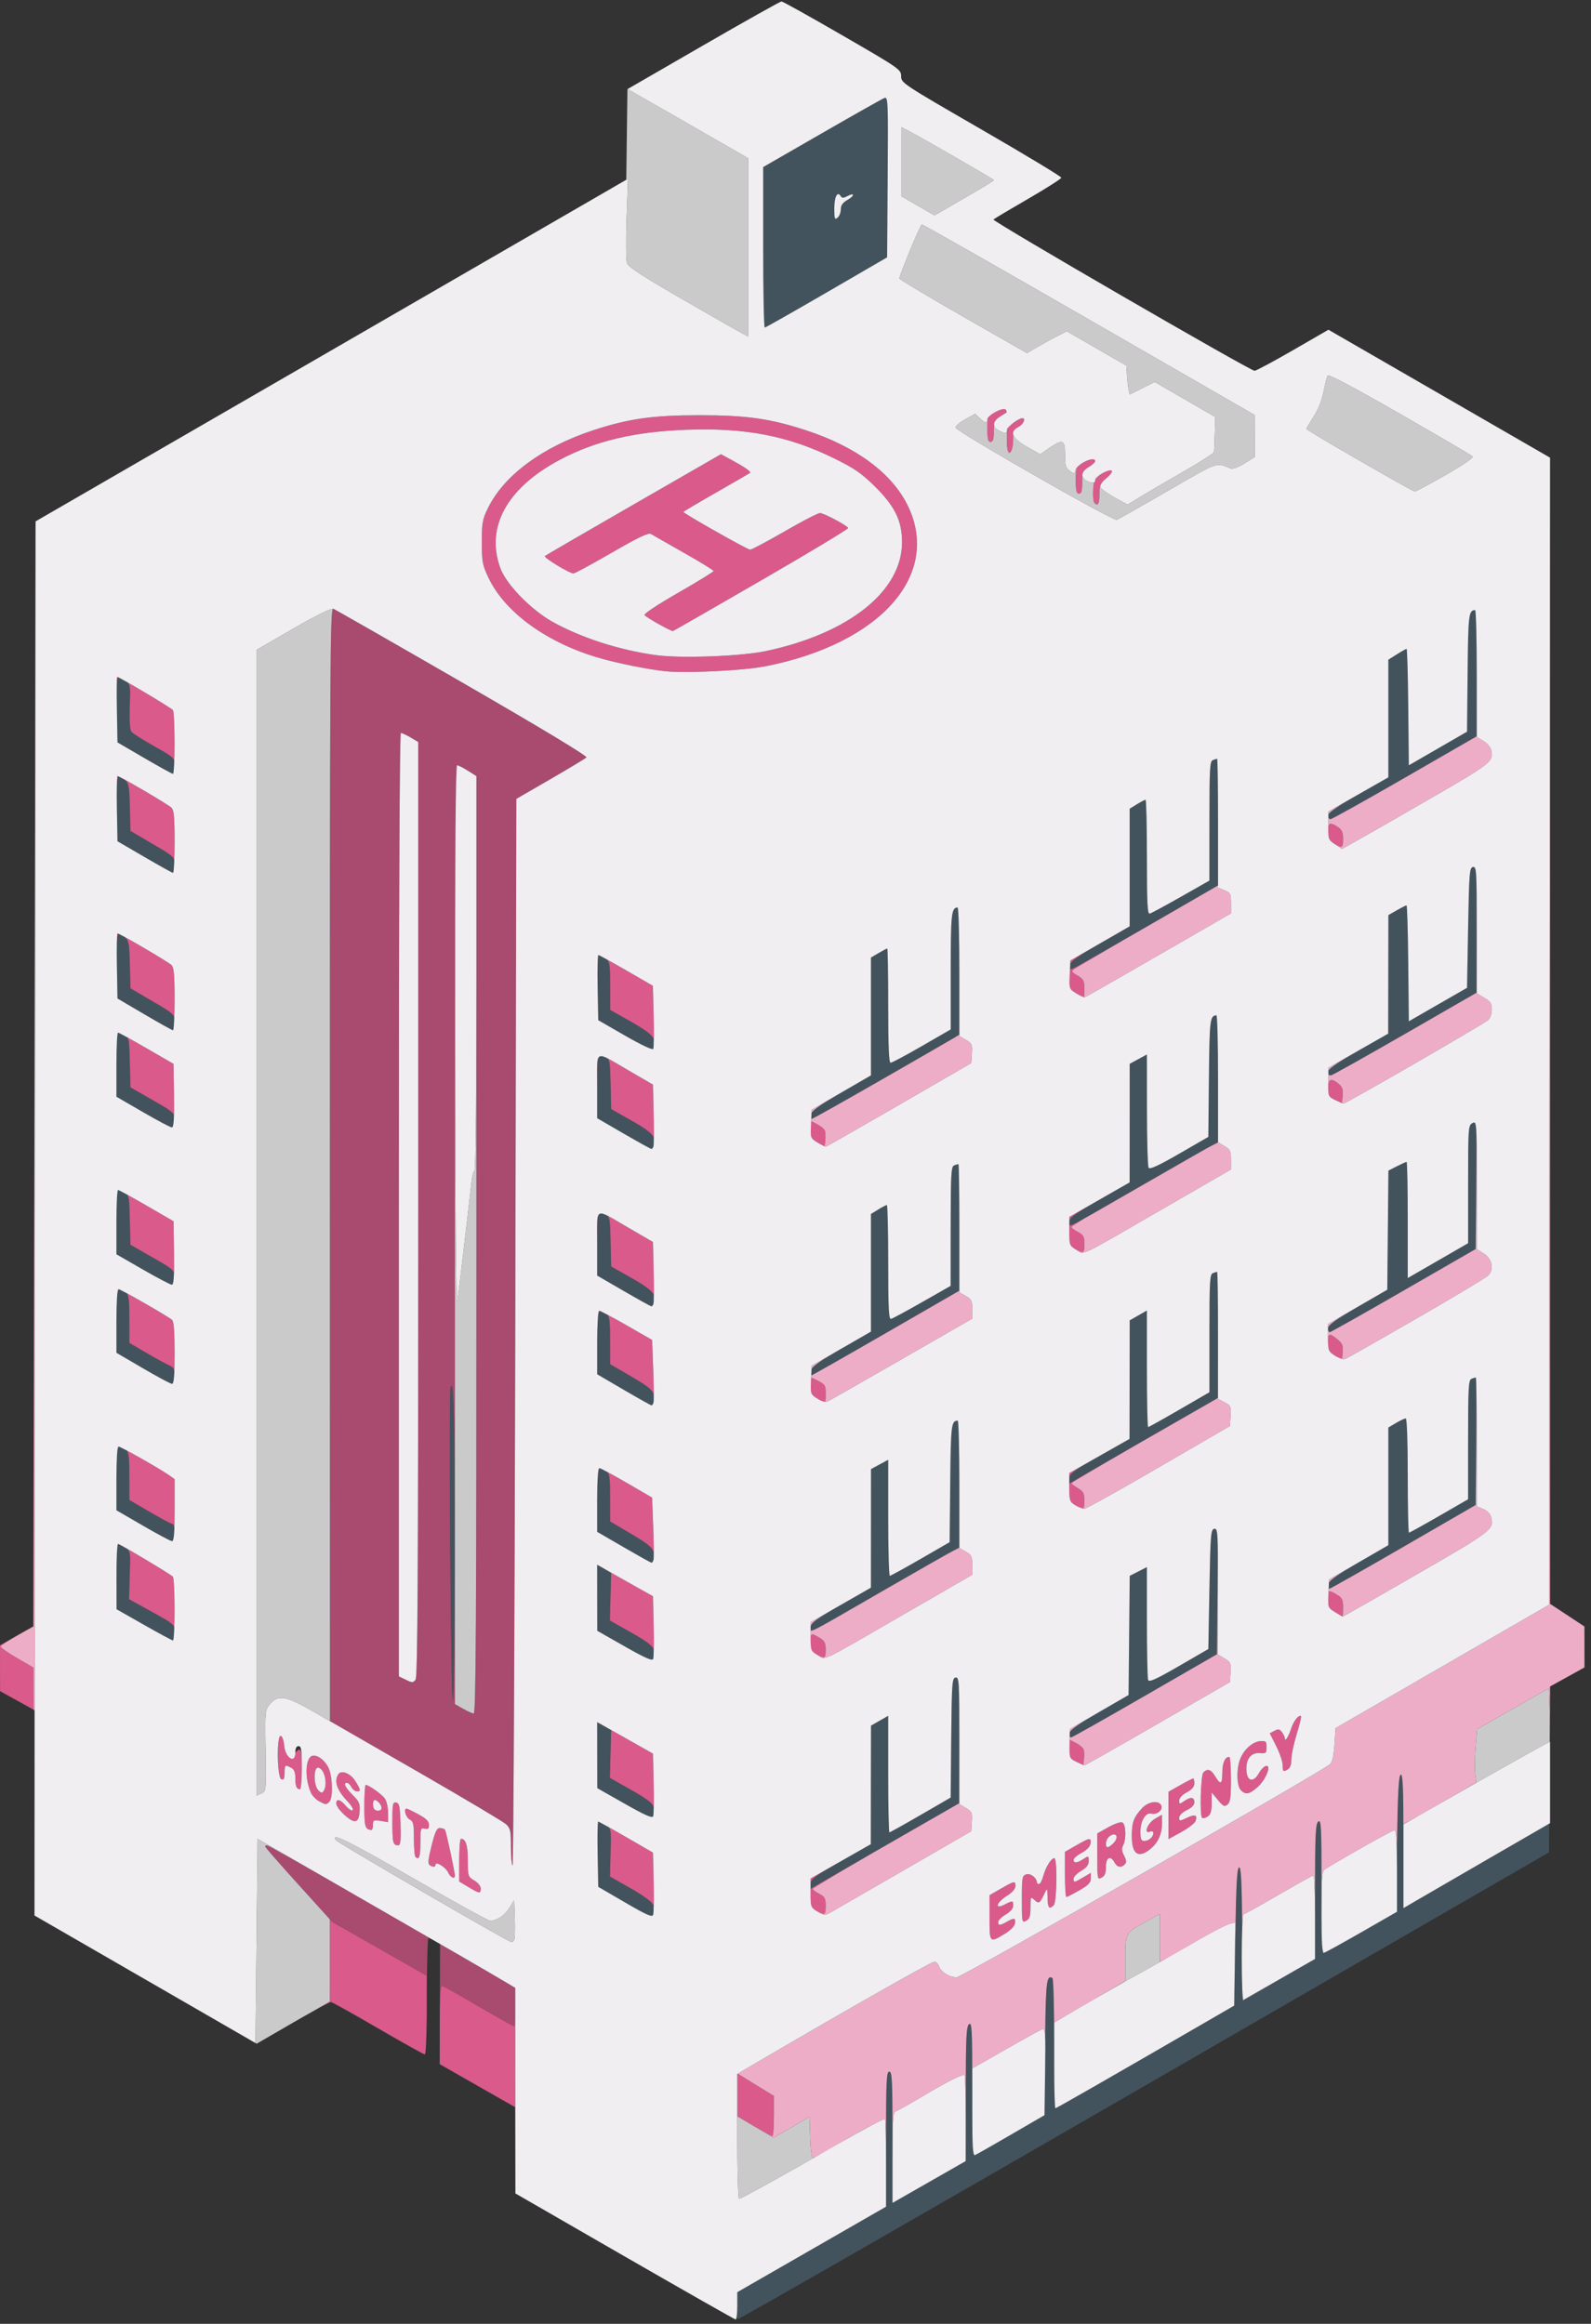
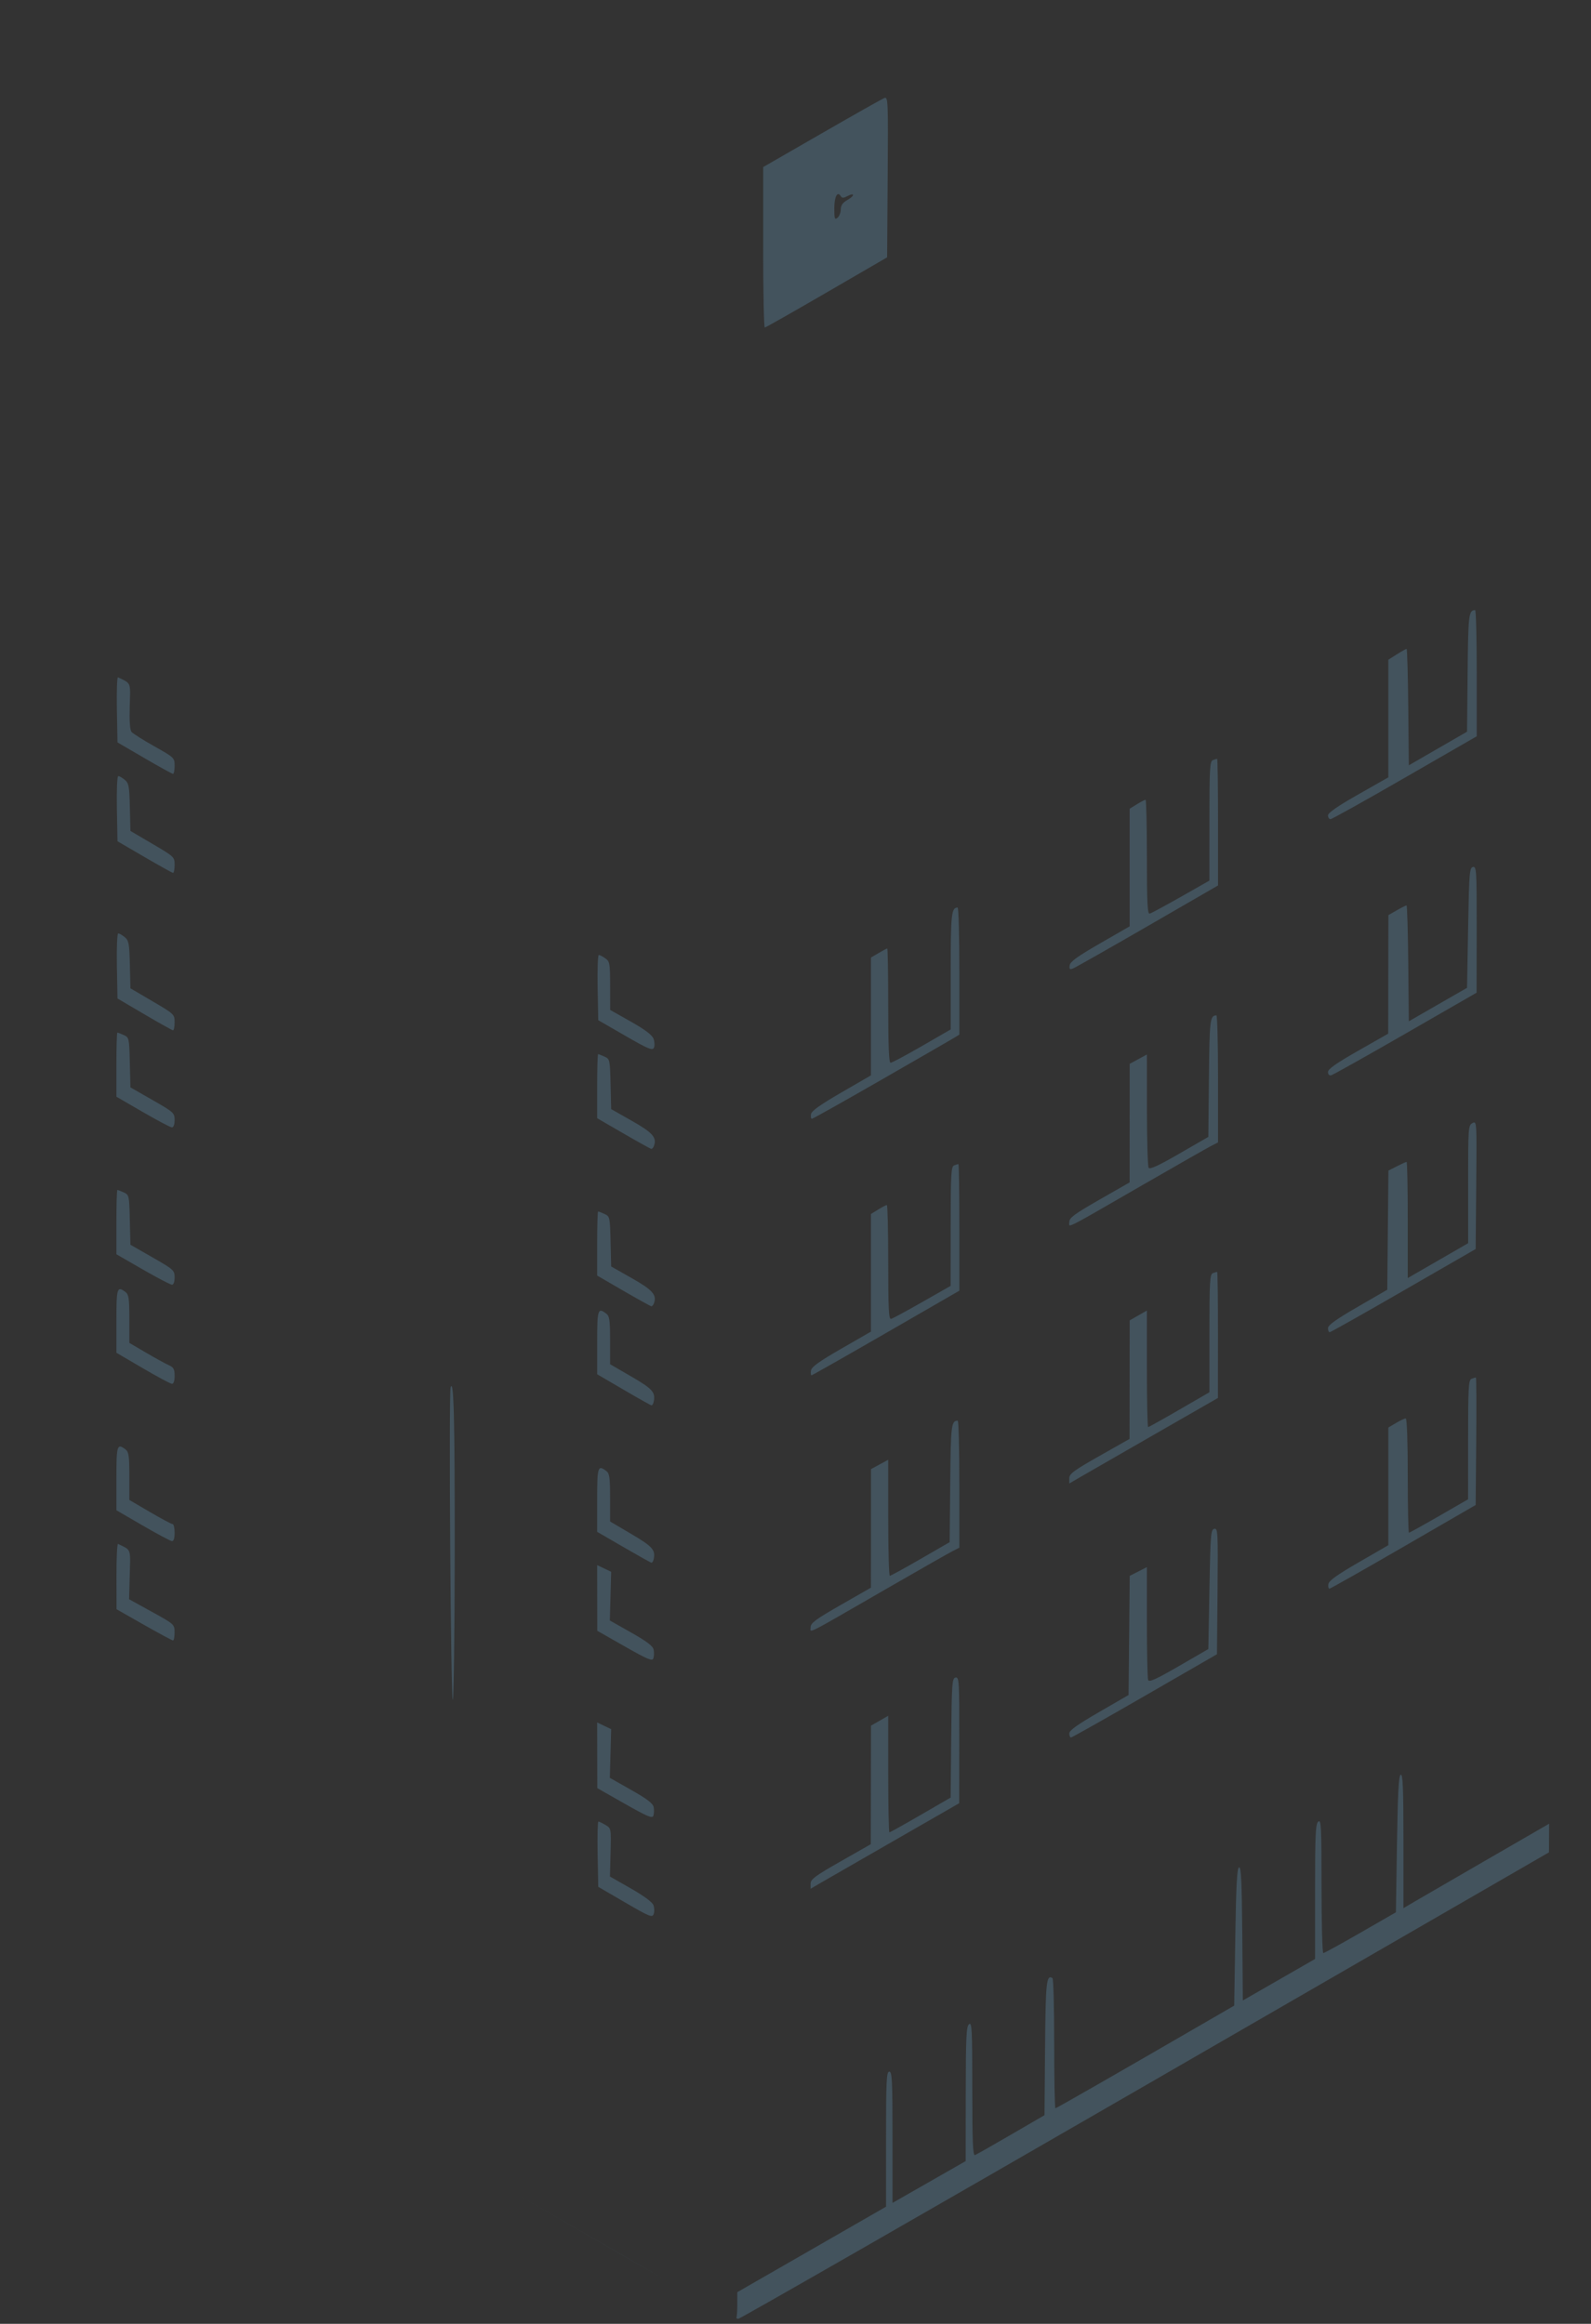
<svg xmlns="http://www.w3.org/2000/svg" width="738" height="1078" viewBox="0 0 738 1078">
  <rect x="0" y="0" width="738" height="1078" fill="#333333" stroke="none" />
  <g>
    <path d="M 341.56 1075.40 C341.82,1074.40 342.00,1072.20 342.00,1069.65 L 342.00 1063.31 L 376.50 1043.48 L 411.00 1023.65 L 411.00 992.33 C411.00,965.15 411.20,961.00 412.50,961.00 C413.80,961.00 414.00,965.05 414.00,991.45 L 414.00 1021.90 L 430.97 1012.20 L 447.95 1002.50 L 447.97 971.37 C448.00,944.95 448.23,940.06 449.50,939.00 C450.83,937.90 451.00,941.34 451.00,968.98 C451.00,993.57 451.27,1000.11 452.25,999.72 C452.94,999.45 460.48,995.17 469.00,990.21 L 484.50 981.20 L 484.76 949.90 C485.02,919.23 485.38,915.88 488.20,917.62 C488.64,917.90 489.00,931.59 489.00,948.06 C489.00,964.53 489.25,978.00 489.56,978.00 C490.03,978.00 516.98,962.55 561.00,937.04 L 572.50 930.37 L 573.00 898.52 C573.38,874.49 573.80,866.56 574.74,866.25 C575.70,865.93 576.03,872.79 576.24,896.91 L 576.50 927.99 L 610.00 908.74 L 610.00 877.49 C610.00,850.94 610.23,846.06 611.50,845.00 C612.83,843.90 613.00,847.33 613.00,874.88 C613.00,891.99 613.38,906.00 613.83,906.00 C614.29,906.00 622.05,901.74 631.08,896.54 L 647.50 887.09 L 648.00 855.38 C648.38,831.26 648.80,823.57 649.75,823.25 C650.73,822.92 651.00,829.51 651.00,854.00 L 651.00 885.17 L 656.25 882.08 C659.14,880.39 674.44,871.52 690.25,862.37 L 718.59 845.99 L 718.50 859.28 L 531.50 967.29 C428.65,1026.69 343.60,1075.46 342.50,1075.66 C342.37,1075.69 342.06,1075.60 341.56,1075.40 ZM 383.50 135.64 C368.10,144.58 355.16,151.92 354.75,151.95 C354.34,151.98 354.00,135.24 354.01,114.75 L 354.01 77.50 L 381.26 61.81 C396.24,53.18 409.29,45.81 410.26,45.45 C411.93,44.81 412.01,46.81 411.76,82.08 L 411.50 119.38 ZM 651.66 360.77 C633.33,371.35 617.80,380.00 617.16,380.00 C616.52,380.00 616.00,379.21 616.01,378.25 C616.01,377.05 620.40,374.01 630.01,368.55 L 644.00 360.60 L 644.00 306.03 L 647.98 303.51 C650.17,302.13 652.19,301.00 652.46,301.00 C652.74,301.00 653.09,313.16 653.23,328.01 L 653.50 355.02 L 667.00 347.22 L 680.50 339.42 L 680.77 312.01 C681.03,285.03 681.26,283.08 684.25,283.02 C684.66,283.01 685.00,296.17 685.00,312.27 L 685.00 341.55 ZM 651.93 479.50 C633.77,489.95 618.26,498.65 617.46,498.82 C616.59,499.02 616.00,498.40 616.00,497.28 C616.00,495.92 619.82,493.23 629.97,487.45 L 643.93 479.50 L 643.97 452.00 L 644.02 424.50 L 647.96 422.25 C650.12,421.01 652.14,420.00 652.43,420.00 C652.73,420.00 653.09,432.10 653.23,446.88 L 653.50 473.77 L 667.00 466.00 L 680.50 458.24 L 681.00 430.38 C681.46,404.88 681.65,402.50 683.25,402.19 C684.89,401.88 685.00,403.78 684.97,431.18 L 684.93 460.50 ZM 651.03 598.70 C632.63,609.32 617.22,618.00 616.78,618.00 C616.35,618.00 616.00,617.15 616.00,616.10 C616.00,614.72 619.71,612.06 629.75,606.25 L 643.50 598.29 L 644.03 543.02 L 647.98 541.01 C650.15,539.91 652.16,539.00 652.46,539.00 C652.76,539.00 653.00,551.12 653.00,565.93 L 653.00 592.87 L 681.00 576.71 L 681.00 549.39 C681.00,523.03 681.07,522.03 683.01,520.99 C685.02,519.92 685.03,520.11 684.76,549.66 L 684.50 579.41 ZM 651.00 717.54 C632.58,728.21 617.13,736.95 616.68,736.97 C616.23,736.99 616.00,736.03 616.18,734.85 C616.42,733.26 620.10,730.61 630.25,724.74 L 644.00 716.79 L 644.00 662.20 L 647.56 660.10 C649.51,658.94 651.54,658.00 652.06,658.00 C652.62,658.00 653.00,668.57 653.00,684.50 C653.00,699.08 653.25,711.00 653.56,711.00 C653.87,711.00 660.16,707.51 667.55,703.25 L 680.98 695.50 L 680.99 667.86 C681.00,643.58 681.19,640.14 682.58,639.61 C683.45,639.27 684.36,639.00 684.60,639.00 C684.83,639.00 684.91,652.31 684.76,668.58 L 684.50 698.15 ZM 529.50 550.00 C526.29,551.85 523.38,553.53 520.76,555.05 C500.43,566.78 496.61,568.98 496.02,568.32 C495.88,568.16 495.92,567.85 495.96,567.47 C495.99,567.26 496.01,567.03 496.02,566.79 C496.03,564.90 498.48,563.10 510.01,556.50 L 523.99 548.50 L 524.02 493.50 L 528.01 491.33 L 532.00 489.17 L 532.02 514.83 C532.02,528.95 532.38,541.05 532.80,541.72 C533.36,542.59 537.42,540.72 547.04,535.16 L 560.50 527.39 L 560.77 499.99 C561.03,473.03 561.26,471.08 564.25,471.02 C564.66,471.01 565.00,484.26 565.00,500.47 L 565.00 529.95 L 561.75 531.62 C559.96,532.53 545.45,540.81 529.50,550.00 ZM 409.50 737.99 C406.31,739.83 403.43,741.50 400.81,743.01 C380.44,754.77 376.61,756.98 376.02,756.32 C375.88,756.16 375.92,755.85 375.96,755.47 C375.99,755.26 376.01,755.03 376.02,754.79 C376.03,752.90 378.48,751.10 390.01,744.50 L 403.99 736.50 L 404.01 709.00 L 404.02 681.50 L 408.01 679.33 L 412.00 677.17 L 412.00 704.08 C412.00,718.89 412.34,731.00 412.75,731.00 C413.16,730.99 419.58,727.48 427.00,723.19 L 440.50 715.39 L 440.77 687.99 C441.03,661.03 441.26,659.08 444.25,659.02 C444.66,659.01 445.00,672.26 445.00,688.47 L 445.00 717.95 L 441.75 719.61 C439.96,720.52 425.45,728.79 409.50,737.99 ZM 535.72 665.28 C519.65,674.51 504.14,683.43 501.25,685.11 L 496.00 688.17 L 496.00 685.75 C496.00,683.68 498.04,682.17 509.97,675.41 L 523.94 667.50 L 523.98 640.00 L 524.02 612.50 L 532.00 607.94 L 532.00 634.97 C532.00,649.84 532.26,662.00 532.57,662.00 C532.88,662.00 539.41,658.37 547.07,653.92 L 561.00 645.85 L 561.00 618.53 C561.00,594.54 561.19,591.14 562.58,590.61 C563.45,590.27 564.35,590.00 564.58,590.00 C564.81,590.00 564.99,603.16 564.97,619.25 L 564.95 648.50 ZM 408.92 500.86 C391.55,510.84 377.01,519.00 376.60,519.00 C376.19,519.00 376.00,518.05 376.18,516.89 C376.41,515.36 380.29,512.59 390.25,506.81 L 404.00 498.85 L 404.00 444.20 L 407.56 442.10 C409.51,440.94 411.31,440.00 411.56,440.00 C411.80,440.00 412.00,451.92 412.00,466.50 C412.00,485.30 412.32,493.00 413.11,493.00 C413.73,493.00 420.25,489.52 427.61,485.27 L 441.00 477.54 L 441.00 450.47 C441.00,423.98 441.32,421.00 444.20,421.00 C444.64,421.00 445.00,434.26 445.00,450.48 L 445.00 479.95 L 442.75 481.34 C441.51,482.10 426.29,490.88 408.92,500.86 ZM 531.04 786.69 C512.63,797.31 497.22,806.00 496.79,806.00 C496.35,806.00 496.00,805.15 496.00,804.10 C496.00,802.72 499.71,800.06 509.75,794.25 L 523.50 786.29 L 524.03 731.02 L 532.00 726.96 L 532.00 752.40 C532.00,766.39 532.26,778.50 532.57,779.32 C533.01,780.47 536.19,779.04 546.82,772.89 L 560.50 764.97 L 561.00 737.25 C561.46,711.78 561.64,709.50 563.27,709.19 C564.92,708.87 565.01,710.60 564.77,738.11 L 564.50 767.38 ZM 532.34 429.63 C514.38,440.01 498.82,448.83 497.77,449.24 C496.20,449.85 495.92,449.59 496.18,447.77 C496.42,446.10 499.86,443.62 510.25,437.64 L 524.00 429.72 L 524.00 375.16 L 527.37 373.08 C529.22,371.94 531.02,371.00 531.37,371.00 C531.72,371.00 532.00,382.96 532.00,397.57 C532.00,418.91 532.26,424.08 533.30,423.82 C534.02,423.65 540.54,420.12 547.80,416.00 L 560.99 408.50 L 561.00 380.86 C561.00,356.57 561.19,353.14 562.58,352.61 C563.45,352.27 564.35,352.00 564.58,352.00 C564.81,352.00 565.00,365.22 565.00,381.38 L 565.00 410.75 ZM 410.98 618.37 C392.26,629.17 376.71,638.00 376.41,638.00 C376.11,638.00 376.00,637.00 376.18,635.78 C376.42,634.10 379.84,631.63 390.25,625.64 L 404.00 617.72 L 404.00 563.16 L 407.37 561.08 C409.22,559.94 411.02,559.00 411.37,559.00 C411.72,559.00 412.00,570.96 412.00,585.57 C412.00,607.14 412.25,612.09 413.33,611.82 C414.06,611.65 420.57,608.12 427.80,604.00 L 440.96 596.50 L 440.98 568.86 C441.00,544.59 441.19,541.14 442.58,540.61 C443.45,540.27 444.35,540.00 444.58,540.00 C444.81,540.00 445.00,553.22 445.00,569.37 L 445.00 598.74 ZM 415.72 853.28 C399.65,862.51 384.14,871.44 381.25,873.11 L 376.00 876.17 L 376.00 873.79 C376.00,871.77 378.15,870.18 389.97,863.45 L 403.93 855.50 L 404.02 800.50 L 408.01 798.22 L 412.00 795.94 L 412.00 822.97 C412.00,837.84 412.26,850.00 412.57,850.00 C412.88,850.00 419.40,846.37 427.05,841.93 L 440.97 833.87 L 441.23 806.20 C441.48,780.76 441.64,778.50 443.25,778.19 C444.89,777.88 445.00,779.78 444.97,807.18 L 444.93 836.50 ZM 81.00 592.58 C81.00,594.66 80.51,595.99 79.75,595.97 C79.06,595.96 72.99,592.77 66.25,588.90 L 54.00 581.84 L 54.00 566.92 C54.00,558.71 54.20,552.00 54.45,552.00 C54.70,552.00 56.04,552.52 57.42,553.15 C59.87,554.26 59.95,554.59 60.22,565.86 L 60.50 577.42 L 70.75 583.29 C80.61,588.93 81.00,589.29 81.00,592.58 ZM 80.98 757.25 C80.99,759.31 80.66,760.99 80.25,760.99 C79.84,760.98 73.78,757.72 66.78,753.74 L 54.06 746.50 L 54.03 731.17 C54.01,722.73 54.34,716.00 54.75,716.20 C57.27,717.43 58.70,717.96 59.48,718.99 C60.49,720.32 60.43,722.48 60.26,728.02 C60.24,728.77 60.21,729.59 60.19,730.47 L 59.88 741.86 L 70.42 747.68 C80.90,753.46 80.97,753.53 80.98,757.25 ZM 81.00 519.58 C81.00,521.66 80.51,522.99 79.75,522.98 C79.06,522.97 72.99,519.76 66.25,515.85 L 54.00 508.75 L 54.00 493.87 C54.00,485.69 54.20,479.00 54.45,479.00 C54.70,479.00 56.04,479.52 57.42,480.15 C59.87,481.26 59.95,481.59 60.22,492.86 L 60.50 504.42 L 70.75 510.29 C80.61,515.93 81.00,516.29 81.00,519.58 ZM 81.00 711.00 C81.00,713.58 80.56,714.97 79.75,714.91 C79.06,714.86 72.99,711.61 66.25,707.70 L 54.00 700.59 L 54.00 685.79 C54.00,670.34 54.30,669.39 58.25,672.39 C59.73,673.52 60.00,675.42 60.00,684.77 L 60.00 695.81 L 69.56 701.41 C74.81,704.48 79.54,707.00 80.06,707.00 C80.58,707.00 81.00,708.80 81.00,711.00 ZM 81.00 355.25 C81.00,357.31 80.66,358.99 80.25,358.99 C79.84,358.98 73.88,355.69 67.00,351.68 L 54.50 344.39 L 54.22 329.10 C54.07,320.69 54.30,313.98 54.72,314.19 C57.31,315.44 58.75,315.99 59.52,317.03 C60.49,318.33 60.42,320.39 60.25,325.50 C60.23,326.15 60.21,326.86 60.18,327.61 C59.98,334.51 60.26,338.61 61.02,339.52 C61.65,340.28 66.40,343.29 71.58,346.20 C80.86,351.42 81.00,351.56 81.00,355.25 ZM 303.21 765.31 C303.45,766.59 303.39,768.39 303.07,769.30 C302.58,770.70 300.43,769.81 289.77,763.74 L 277.05 756.50 L 277.00 726.03 L 280.25 727.58 L 283.50 729.13 L 283.19 740.43 L 282.88 751.72 L 292.82 757.35 C300.19,761.52 302.88,763.58 303.21,765.31 ZM 81.00 638.24 C81.00,640.62 80.54,641.98 79.75,641.94 C79.06,641.90 72.99,638.65 66.25,634.70 L 54.00 627.53 L 54.00 612.76 C54.00,597.34 54.30,596.39 58.25,599.39 C59.73,600.52 60.00,602.42 60.00,611.84 L 60.00 622.95 L 67.75 627.50 C72.01,629.99 76.74,632.59 78.25,633.26 C80.54,634.29 81.00,635.11 81.00,638.24 ZM 81.00 401.25 C81.00,403.31 80.66,404.96 80.25,404.91 C79.84,404.87 73.88,401.55 67.00,397.54 L 54.50 390.25 L 54.22 375.12 C54.07,366.44 54.34,360.00 54.86,360.00 C55.37,360.00 56.72,360.79 57.88,361.75 C59.74,363.30 60.01,364.73 60.24,374.48 L 60.50 385.46 L 70.75 391.48 C80.86,397.42 81.00,397.55 81.00,401.25 ZM 81.00 474.25 C81.00,476.31 80.66,477.97 80.25,477.94 C79.84,477.91 73.88,474.58 67.00,470.54 L 54.50 463.19 L 54.22 448.09 C54.07,439.43 54.34,433.00 54.86,433.00 C55.37,433.00 56.72,433.79 57.88,434.75 C59.74,436.30 60.01,437.73 60.24,447.48 L 60.50 458.46 L 70.75 464.48 C80.86,470.42 81.00,470.55 81.00,474.25 ZM 303.21 838.31 C303.45,839.59 303.39,841.38 303.07,842.29 C302.59,843.67 300.39,842.74 289.78,836.72 L 277.06 829.50 L 277.00 799.03 L 280.25 800.58 L 283.50 802.13 L 283.19 813.43 L 282.88 824.72 L 292.82 830.35 C300.19,834.52 302.88,836.58 303.21,838.31 ZM 303.29 604.69 C303.01,605.41 302.50,605.98 302.14,605.97 C301.79,605.95 295.99,602.73 289.25,598.83 L 277.00 591.72 L 277.00 576.86 C277.00,568.69 277.20,562.00 277.45,562.00 C277.70,562.00 279.04,562.52 280.42,563.15 C282.87,564.26 282.95,564.59 283.22,575.90 L 283.50 587.50 L 293.18 592.99 C302.82,598.46 304.80,600.75 303.29,604.69 ZM 303.29 531.69 C303.01,532.41 302.50,532.98 302.14,532.97 C301.79,532.95 295.99,529.73 289.25,525.83 L 277.00 518.72 L 277.00 503.86 C277.00,495.69 277.20,489.00 277.45,489.00 C277.70,489.00 279.04,489.52 280.42,490.15 C282.87,491.26 282.95,491.59 283.22,502.90 L 283.50 514.50 L 293.18 519.99 C302.82,525.46 304.80,527.75 303.29,531.69 ZM 303.22 723.25 C303.02,724.21 302.55,724.96 302.18,724.91 C301.80,724.86 295.99,721.61 289.25,717.70 L 277.00 710.59 L 277.00 695.79 C277.00,680.34 277.30,679.39 281.25,682.39 C282.73,683.52 283.00,685.42 283.00,694.76 L 283.00 705.79 L 292.93 711.65 C302.72,717.42 304.10,718.98 303.22,723.25 ZM 303.22 650.25 C303.02,651.21 302.55,651.96 302.18,651.92 C301.80,651.87 295.99,648.61 289.26,644.67 L 277.01 637.50 L 277.01 622.75 C277.00,607.34 277.30,606.39 281.25,609.39 C282.73,610.52 283.00,612.42 283.00,621.78 L 283.00 632.84 L 292.92 638.60 C302.76,644.32 304.12,645.86 303.22,650.25 ZM 303.09 883.74 C303.56,884.97 303.62,886.84 303.22,887.90 C302.56,889.65 301.38,889.17 290.00,882.55 L 277.50 875.27 L 277.22 860.13 C277.07,851.81 277.23,845.00 277.57,845.00 C277.91,845.00 279.39,845.70 280.85,846.57 C283.50,848.13 283.50,848.15 283.22,859.32 L 282.94 870.50 L 292.59 876.00 C298.52,879.38 302.57,882.36 303.09,883.74 ZM 303.14 481.86 C303.67,483.27 303.75,485.16 303.31,486.06 C302.62,487.44 300.64,486.61 290.00,480.46 L 277.50 473.25 L 277.22 458.12 C277.07,449.81 277.31,443.00 277.75,443.00 C278.19,443.00 279.56,443.70 280.78,444.56 C282.85,446.01 283.00,446.89 283.02,457.31 L 283.04 468.50 L 292.60 473.90 C299.23,477.64 302.46,480.08 303.14,481.86 ZM 210.92 721.00 C210.89,757.03 210.50,787.40 210.05,788.50 C209.11,790.85 208.10,646.42 209.04,643.57 C210.50,639.14 210.98,658.90 210.92,721.00 ZM 387.00 96.68 C387.00,101.51 387.20,102.08 388.50,101.00 C389.33,100.32 390.00,98.57 390.01,97.13 C390.01,95.23 390.89,94.00 393.14,92.72 C396.63,90.74 396.45,89.15 392.96,91.02 C391.24,91.94 390.58,91.93 389.98,90.98 C388.45,88.49 387.00,91.26 387.00,96.68 ZM 289.78 1046.77 L 239.07 1017.50 L 289.78 1046.73 C296.77,1050.76 303.47,1054.60 309.58,1058.10 C303.67,1054.75 297.05,1050.96 289.78,1046.77 ZM 719.00 785.74 L 719.00 782.34 L 719.02 782.33 Z" fill="rgba(67,83,93,1)" />
-     <path d="M 255.29 361.45 L 239.50 370.59 L 239.00 618.38 C238.73,754.41 238.16,865.42 237.75,865.42 L 237.75 865.42 C237.34,865.00 237.00,860.96 237.00,856.42 C237.00,848.63 236.85,848.05 234.22,845.84 C232.68,844.55 213.80,833.38 192.25,821.00 L 153.07 798.50 L 153.03 540.14 C153.00,303.27 153.13,281.84 154.61,282.40 C155.49,282.74 182.49,298.18 214.60,316.72 C251.20,337.85 272.62,350.78 272.03,351.37 C271.51,351.89 263.98,356.42 255.29,361.45 ZM 214.75 792.64 C216.81,793.82 219.06,794.83 219.75,794.89 C220.75,794.98 221.00,750.89 221.00,577.51 L 221.00 360.03 L 217.02 357.51 C214.83,356.13 212.58,355.00 212.02,355.00 C211.33,355.00 211.00,425.42 211.00,572.75 L 211.01 790.50 ZM 188.25 779.22 C191.22,780.68 191.61,780.67 192.75,779.21 C193.74,777.95 194.00,732.76 194.00,560.91 L 194.00 344.20 L 190.44 342.10 C188.49,340.94 186.46,340.00 185.94,340.00 C185.36,340.00 185.00,422.45 185.00,558.82 L 185.00 777.64 ZM 197.96 934.35 L 197.93 916.50 L 154.04 891.50 L 138.52 874.33 C129.98,864.88 123.00,856.90 123.00,856.58 C123.00,856.26 123.38,856.00 123.85,856.00 C124.55,856.00 143.94,867.05 200.37,899.62 C199.63,899.28 199.01,899.05 198.75,899.04 C198.34,899.02 198.00,911.15 198.00,926.00 C198.00,928.97 197.99,931.77 197.96,934.35 ZM 204.12 901.79 C206.36,903.08 208.65,904.40 211.00,905.76 C220.07,911.00 230.09,916.83 233.25,918.72 L 239.00 922.14 L 239.00 931.07 C239.00,935.98 238.76,940.00 238.47,940.00 C238.18,940.00 230.95,935.92 222.40,930.94 C213.86,925.96 206.23,921.64 205.44,921.34 C204.43,920.95 204.11,922.75 204.02,932.15 L 204.03 929.58 ZM 210.92 721.00 C210.98,658.90 210.50,639.14 209.04,643.57 C208.10,646.42 209.11,790.85 210.05,788.50 C210.50,787.40 210.89,757.03 210.92,721.00 ZM 204.00 939.84 L 204.00 957.56 L 203.94 957.53 Z" fill="rgba(169,74,111,1)" />
-     <path d="M 355.06 309.08 C344.74,311.10 318.14,312.41 308.50,311.37 C300.52,310.51 287.31,307.86 278.50,305.37 C254.05,298.45 234.26,284.21 226.59,268.02 C223.78,262.09 223.50,260.60 223.50,251.50 C223.50,242.52 223.79,240.91 226.37,235.66 C233.85,220.41 251.69,207.27 275.40,199.52 C291.73,194.18 302.82,192.62 324.50,192.62 C346.30,192.62 357.26,194.18 373.96,199.64 C397.10,207.20 413.72,219.50 421.05,234.50 C436.75,266.60 408.45,298.59 355.06,309.08 ZM 304.50 303.94 C315.93,305.49 343.96,304.43 355.29,302.02 C393.88,293.83 418.46,274.15 418.42,251.50 C418.41,241.51 415.09,234.78 405.60,225.44 C399.53,219.47 396.22,217.20 386.86,212.60 C365.72,202.21 345.86,198.36 318.50,199.36 C294.32,200.24 276.12,204.56 259.64,213.32 C235.05,226.40 225.08,244.68 232.15,263.71 C234.93,271.20 246.46,282.98 256.40,288.51 C269.81,295.96 287.51,301.64 304.50,303.94 ZM 353.37 269.07 C331.09,281.96 312.55,292.60 312.18,292.72 C311.44,292.96 300.43,286.83 298.97,285.37 C298.44,284.84 304.80,280.60 314.53,275.01 C323.59,269.81 331.00,265.26 331.00,264.89 C331.00,264.53 324.81,260.72 317.25,256.44 C309.69,252.15 302.80,248.23 301.95,247.71 C300.80,247.01 296.17,249.22 283.77,256.39 C274.62,261.67 266.64,266.00 266.02,266.00 C264.12,266.00 251.98,258.62 252.76,257.94 C253.17,257.58 271.71,246.81 293.96,234.00 L 334.42 210.71 L 339.46 213.43 C345.40,216.65 348.52,218.83 347.93,219.36 C347.69,219.57 340.64,223.66 332.25,228.45 C323.86,233.24 317.00,237.31 317.00,237.49 C317.00,238.17 346.74,255.00 347.95,255.00 C348.65,255.00 355.85,251.18 363.94,246.50 C372.04,241.82 379.42,238.00 380.35,238.00 C382.05,238.00 392.62,243.58 393.45,244.91 C393.69,245.31 375.66,256.18 353.37,269.07 ZM 197.96 934.35 C197.85,945.78 197.52,953.00 197.06,953.00 C196.55,953.00 186.76,947.55 175.31,940.88 C163.87,934.21 154.05,928.74 153.49,928.71 C153.11,928.69 149.33,930.68 144.07,933.63 L 152.97 928.50 L 153.00 890.35 L 138.00 873.76 C129.75,864.64 123.00,856.91 123.00,856.59 L 123.00 856.58 C123.03,856.93 130.00,864.90 138.52,874.33 L 154.04 891.50 L 197.93 916.50 ZM 204.00 939.84 L 204.02 932.15 C204.11,922.75 204.43,920.95 205.44,921.34 C206.23,921.64 213.86,925.96 222.40,930.94 C230.95,935.92 238.18,940.00 238.47,940.00 C238.76,940.00 239.00,935.98 239.00,931.07 L 239.00 922.14 L 239.03 969.82 L 239.07 1017.50 L 239.01 997.50 L 238.95 977.50 L 221.45 967.52 L 204.00 957.56 ZM 81.00 700.57 C81.00,704.19 80.97,706.99 80.89,709.11 C80.73,707.86 80.41,707.00 80.06,707.00 C79.54,707.00 74.81,704.48 69.56,701.41 L 60.00 695.81 L 60.00 684.77 C60.00,676.45 59.79,674.03 58.70,672.80 C64.47,675.87 75.06,681.98 78.25,684.21 L 81.00 686.14 ZM 81.00 627.62 C81.00,631.28 80.97,634.10 80.88,636.23 C80.64,634.67 79.95,634.02 78.25,633.26 C76.74,632.59 72.01,629.99 67.75,627.50 L 60.00 622.95 L 60.00 611.84 C60.00,603.65 59.80,601.14 58.77,599.89 C65.32,603.43 78.04,610.83 79.75,612.22 C80.64,612.95 81.00,617.33 81.00,627.62 ZM 80.98 746.75 C80.99,749.90 80.94,752.82 80.85,755.19 C80.41,753.21 78.54,752.16 70.42,747.68 L 59.88 741.86 L 60.19 730.47 C60.21,729.59 60.24,728.77 60.26,728.02 C60.43,722.48 60.49,720.32 59.48,718.99 C59.30,718.76 59.09,718.55 58.84,718.35 C66.04,722.46 79.76,730.79 80.23,731.45 C80.64,732.03 80.98,738.91 80.98,746.75 ZM 81.00 463.57 C81.00,466.77 80.95,469.74 80.85,472.13 C80.39,470.18 78.51,469.04 70.75,464.48 L 60.50 458.46 L 60.24 447.48 C60.01,437.73 59.74,436.30 57.88,434.75 C57.76,434.66 57.65,434.56 57.53,434.47 C63.96,437.95 78.35,446.50 79.53,447.67 C80.69,448.83 81.00,452.20 81.00,463.57 ZM 81.00 390.57 C81.00,393.78 80.94,396.74 80.85,399.13 C80.39,397.17 78.50,396.03 70.75,391.48 L 60.50 385.46 L 60.24 374.48 C60.01,364.73 59.74,363.30 57.88,361.75 C57.76,361.66 57.65,361.56 57.53,361.47 C63.96,364.95 78.35,373.50 79.53,374.67 C80.69,375.83 81.00,379.20 81.00,390.57 ZM 80.71 581.26 C80.76,585.12 80.76,588.09 80.71,590.31 C80.03,588.67 77.84,587.35 70.75,583.29 L 60.50 577.42 L 60.22 565.86 C60.02,557.81 59.93,555.35 59.00,554.19 C61.40,555.50 64.59,557.30 68.00,559.28 L 80.50 566.52 ZM 80.71 508.26 C80.76,512.12 80.76,515.09 80.71,517.31 C80.03,515.67 77.84,514.34 70.75,510.29 L 60.50 504.42 L 60.22 492.86 C60.02,484.81 59.93,482.35 59.00,481.19 C61.40,482.50 64.59,484.30 68.00,486.28 L 80.50 493.52 ZM 80.98 344.75 C80.99,347.86 80.94,350.74 80.85,353.09 C80.41,351.20 78.63,350.17 71.58,346.20 C66.40,343.29 61.65,340.28 61.02,339.52 C60.26,338.61 59.98,334.51 60.18,327.61 C60.21,326.86 60.23,326.15 60.25,325.50 C60.42,320.39 60.49,318.33 59.52,317.03 C59.34,316.79 59.12,316.57 58.86,316.36 C66.16,320.49 79.75,328.69 80.23,329.41 C80.64,330.01 80.98,336.91 80.98,344.75 ZM 303.14 481.86 C302.46,480.08 299.23,477.64 292.60,473.90 L 283.04 468.50 L 283.02 457.31 C283.00,447.82 282.87,446.24 281.29,444.94 C283.67,446.25 286.94,448.10 290.49,450.15 L 302.85 457.30 L 303.20 471.40 C303.31,475.58 303.33,479.49 303.29,482.30 C303.24,482.15 303.19,482.00 303.14,481.86 ZM 303.09 883.74 C302.57,882.36 298.52,879.38 292.59,876.00 L 282.94 870.50 L 283.22 859.32 C283.44,850.71 283.48,848.72 282.28,847.55 C284.53,848.81 287.39,850.44 290.45,852.21 L 302.90 859.41 L 303.20 872.96 C303.29,877.25 303.30,881.35 303.24,884.22 C303.20,884.05 303.15,883.89 303.09,883.74 ZM 303.27 646.94 C302.59,644.59 299.87,642.64 292.92,638.60 L 283.00 632.84 L 283.00 621.78 C283.00,613.55 282.79,611.08 281.73,609.84 C284.08,611.09 287.26,612.85 290.65,614.79 L 302.50 621.59 L 303.00 635.17 C303.17,639.73 303.26,644.06 303.27,646.94 ZM 303.30 527.70 C302.25,525.59 299.21,523.41 293.18,519.99 L 283.50 514.50 L 283.22 502.90 C283.00,493.98 282.91,491.89 281.68,490.86 C283.87,491.95 287.06,493.94 291.68,496.63 L 302.89 503.14 L 303.20 516.82 C303.29,520.99 303.32,524.92 303.30,527.70 ZM 303.30 600.70 C302.25,598.59 299.21,596.41 293.18,592.99 L 283.50 587.50 L 283.22 575.90 C283.00,566.98 282.91,564.89 281.68,563.86 C283.87,564.95 287.06,566.94 291.68,569.63 L 302.89 576.14 L 303.20 589.82 C303.29,593.99 303.32,597.92 303.30,600.70 ZM 303.21 838.31 C302.88,836.58 300.19,834.52 292.82,830.35 L 282.88 824.72 L 283.19 813.43 L 283.49 802.52 L 284.25 802.95 C288.24,805.20 294.06,808.50 297.20,810.27 L 302.90 813.50 L 303.20 827.30 C303.29,831.60 303.30,835.67 303.25,838.53 C303.23,838.45 303.22,838.38 303.21,838.31 ZM 303.00 708.24 C303.17,712.85 303.27,717.21 303.27,720.08 C302.61,717.74 299.91,715.76 292.93,711.65 L 283.00 705.79 L 283.00 694.76 C283.00,686.46 282.79,684.04 281.70,682.81 C284.05,684.07 287.27,685.87 290.70,687.86 L 302.50 694.73 ZM 303.21 765.31 C302.88,763.58 300.19,761.52 292.82,757.35 L 282.88 751.72 L 283.19 740.43 L 283.49 729.54 C286.95,731.53 292.60,734.73 296.20,736.74 L 302.90 740.48 L 303.20 754.29 C303.29,758.59 303.30,762.66 303.24,765.52 C303.23,765.45 303.22,765.38 303.21,765.31 ZM 359.00 981.64 C359.00,986.79 358.66,990.98 358.25,990.94 C357.84,990.91 354.01,988.83 349.75,986.31 L 342.00 981.73 L 342.00 961.77 L 344.25 963.21 C345.49,964.00 349.31,966.36 352.75,968.46 L 359.00 972.28 ZM 10.54 757.25 L 8.01 758.69 C3.89,761.03 0.40,763.30 0.25,763.74 C0.11,764.17 3.48,766.56 7.74,769.04 L 15.50 773.55 L 15.59 793.12 L 8.02 788.92 L 0.03 784.50 L 0.00 763.20 L 7.75 758.83 ZM 478.00 884.81 C478.00,888.91 477.60,890.14 476.00,891.00 C474.06,892.04 474.00,891.76 474.00,881.10 C474.00,870.88 474.14,870.09 476.07,869.48 C478.00,868.86 480.88,871.08 480.97,873.25 C480.99,873.66 481.43,874.00 481.96,874.00 C482.49,874.00 483.38,872.31 483.94,870.25 C485.06,866.09 487.60,862.00 489.06,862.00 C490.49,862.00 490.25,882.35 488.80,883.80 C486.67,885.93 486.00,885.10 485.92,880.25 C485.84,875.84 485.75,875.68 484.67,878.00 C482.33,883.01 481.96,883.28 479.90,881.41 C478.06,879.74 478.00,879.84 478.00,884.81 ZM 513.00 865.96 C513.00,868.91 512.48,870.21 511.00,871.00 C509.06,872.04 509.00,871.76 509.00,861.29 L 509.00 850.50 L 514.05 847.66 C516.83,846.10 519.76,845.08 520.55,845.38 C522.26,846.04 522.54,853.12 520.97,856.06 C520.22,857.46 520.34,858.75 521.42,860.84 C522.53,863.00 522.61,863.99 521.75,864.85 C520.03,866.57 518.20,866.24 517.00,864.00 C515.13,860.50 513.00,861.55 513.00,865.96 ZM 562.03 836.51 C562.01,840.32 561.55,841.80 560.11,842.70 C559.07,843.35 557.94,843.61 557.61,843.27 C556.43,842.10 556.96,823.44 558.20,822.20 C560.14,820.26 561.77,820.80 563.66,824.00 C566.15,828.21 567.00,827.75 567.00,822.20 C567.00,817.77 568.23,815.00 570.20,815.00 C570.64,815.00 571.00,819.67 571.00,825.38 C571.00,833.68 570.68,836.02 569.40,837.09 C568.01,838.24 567.40,837.95 564.92,834.96 L 562.05 831.50 ZM 554.60 844.69 C554.28,845.70 551.31,848.02 548.01,849.83 L 542.00 853.14 L 542.00 831.19 L 547.48 828.10 C550.50,826.39 553.20,825.00 553.48,825.00 C553.77,825.00 554.00,826.02 554.00,827.27 C554.00,828.84 552.92,830.13 550.50,831.43 C548.39,832.57 547.00,834.07 547.00,835.21 C547.00,836.98 547.16,837.00 549.22,835.56 C552.25,833.43 554.00,833.60 554.00,836.02 C554.00,837.34 552.79,838.61 550.50,839.70 C548.42,840.70 547.00,842.10 547.00,843.17 C547.00,844.87 547.18,844.88 550.49,843.30 C554.32,841.48 555.49,841.88 554.60,844.69 ZM 152.80 835.80 C151.33,837.27 151.13,837.26 147.94,835.53 C146.53,834.76 144.88,833.02 144.25,831.66 C141.33,825.24 141.56,815.77 144.67,814.57 C147.02,813.67 150.95,816.64 152.58,820.55 C154.31,824.68 154.45,834.15 152.80,835.80 ZM 533.39 857.91 C527.92,862.21 525.00,860.06 525.00,851.73 C525.00,845.35 525.89,842.95 529.81,838.75 C532.75,835.60 537.67,834.99 538.69,837.64 C539.48,839.69 536.60,841.97 534.07,841.31 C531.42,840.62 529.00,844.63 529.00,849.72 C529.00,853.17 529.35,854.00 530.80,854.00 C532.89,854.00 535.00,852.16 535.00,850.33 C535.00,849.58 534.35,849.31 533.41,849.67 C530.30,850.87 532.32,845.70 535.75,843.71 L 539.00 841.82 L 539.00 845.96 C539.00,850.87 537.04,855.04 533.39,857.91 ZM 500.63 876.93 C497.67,878.62 494.97,880.00 494.63,880.00 C494.28,880.00 494.00,875.28 494.00,869.52 L 494.00 859.04 L 499.25 856.03 C505.55,852.42 506.23,852.33 505.82,855.25 C505.62,856.65 504.08,858.26 501.75,859.50 C499.69,860.60 498.00,862.06 498.00,862.75 C498.00,864.45 499.58,864.32 502.54,862.39 C504.93,860.82 505.00,860.84 505.00,863.29 C505.00,865.10 504.03,866.38 501.50,867.87 C499.58,869.00 498.00,870.62 498.00,871.47 C498.00,873.43 498.19,873.41 502.44,870.90 L 506.00 868.80 L 506.00 871.33 C506.00,873.33 504.89,874.49 500.63,876.93 ZM 466.00 897.11 C459.01,901.35 459.00,901.34 459.00,889.57 L 459.00 879.15 L 464.37 876.07 C470.71,872.45 471.00,872.40 471.00,874.99 C471.00,876.22 469.48,877.94 467.00,879.50 C462.09,882.60 461.21,885.98 465.95,883.53 C469.74,881.56 470.00,881.60 470.00,884.03 C470.00,885.30 468.68,886.85 466.50,888.13 C464.58,889.27 463.00,890.83 463.00,891.60 C463.00,893.34 463.82,893.32 467.00,891.50 C470.46,889.52 471.19,889.65 470.82,892.19 C470.62,893.53 468.75,895.44 466.00,897.11 ZM 583.28 829.06 C579.49,832.39 577.83,832.68 575.57,830.43 C573.59,828.45 573.48,820.16 575.37,815.72 C577.24,811.33 581.13,807.96 584.61,807.71 C587.20,807.52 587.50,807.81 587.50,810.50 C587.50,813.27 587.25,813.48 584.27,813.25 C580.12,812.93 577.74,816.22 578.19,821.67 C578.58,826.52 581.54,826.94 584.00,822.50 C584.91,820.85 586.38,819.36 587.26,819.19 C589.96,818.67 587.14,825.67 583.28,829.06 ZM 173.00 846.56 C173.00,847.90 172.66,848.96 172.25,848.92 C169.34,848.61 169.00,847.47 169.00,837.92 C169.00,832.46 169.28,828.00 169.63,828.00 C171.04,828.00 177.10,832.31 178.50,834.30 C179.33,835.48 180.00,838.43 180.00,840.85 L 180.00 845.26 L 176.50 844.69 C173.30,844.17 173.00,844.34 173.00,846.56 ZM 211.00 870.11 C211.00,871.92 208.92,870.92 207.87,868.61 C206.74,866.13 202.00,863.23 202.00,865.02 C202.00,866.18 200.95,866.26 199.31,865.21 C198.41,864.64 198.62,862.44 200.18,856.23 C201.82,849.70 202.62,848.00 204.06,848.00 C205.06,848.00 206.14,848.41 206.45,848.91 C207.01,849.82 211.00,868.41 211.00,870.11 ZM 166.80 840.33 C166.58,843.36 166.02,844.57 164.73,844.82 C162.65,845.21 156.00,838.96 156.00,836.60 C156.00,834.20 157.81,834.67 160.46,837.75 C161.76,839.26 163.17,840.16 163.60,839.74 C164.02,839.31 162.99,837.51 161.30,835.74 C156.29,830.44 154.86,826.34 156.91,823.11 C158.32,820.88 162.60,822.62 164.92,826.37 C167.39,830.37 167.47,831.00 165.54,831.00 C164.73,831.00 163.59,830.10 163.00,829.00 C162.41,827.90 161.50,827.00 160.96,827.00 C159.08,827.00 160.05,829.12 163.55,832.62 C166.65,835.72 167.07,836.70 166.80,840.33 ZM 599.00 816.21 C599.00,818.91 598.45,820.22 597.00,821.00 C595.20,821.96 595.00,821.76 595.00,819.01 C595.00,817.32 593.65,813.27 592.00,810.01 L 589.01 804.07 L 591.17 802.91 C592.97,801.95 593.57,802.06 594.67,803.56 C595.40,804.56 596.00,805.84 596.00,806.39 C596.00,808.28 597.73,805.58 598.93,801.83 C600.04,798.34 602.55,795.22 603.48,796.15 C603.72,796.38 602.81,800.16 601.46,804.54 C600.11,808.92 599.00,814.17 599.00,816.21 ZM 140.00 820.00 C140.00,825.50 139.62,830.00 139.17,830.00 C137.57,830.00 137.00,828.64 137.00,824.87 C137.00,822.14 136.46,820.78 135.07,820.04 C132.21,818.51 132.00,818.67 132.00,822.47 C132.00,825.14 131.66,825.81 130.50,825.36 C128.49,824.59 128.24,804.59 130.25,805.24 C130.94,805.47 131.64,807.42 131.80,809.58 C132.25,815.45 137.00,818.57 137.00,813.00 C139.73,810.00 140.00,811.78 140.00,820.00 ZM 223.00 876.06 C223.00,878.54 222.41,878.47 217.25,875.36 L 213.00 872.80 L 213.00 862.90 C213.00,857.45 213.36,853.00 213.80,853.00 C216.06,853.00 217.00,855.95 217.00,862.98 C217.00,870.35 217.09,870.62 220.00,872.34 C221.70,873.34 223.00,874.96 223.00,876.06 ZM 195.00 854.88 C195.00,861.43 194.41,863.07 192.67,861.33 C192.30,860.97 192.00,857.16 192.00,852.87 C192.00,846.09 191.74,844.93 190.00,844.00 C188.21,843.04 187.09,839.00 188.61,839.00 C188.95,839.00 191.43,840.20 194.11,841.66 C197.72,843.62 199.00,844.90 199.00,846.57 C199.00,848.32 198.56,848.70 197.00,848.29 C195.14,847.80 195.00,848.26 195.00,854.88 ZM 185.79 846.26 C186.01,853.98 185.79,856.00 184.70,856.00 C182.29,856.00 182.00,854.85 182.00,845.26 C182.00,836.84 182.18,835.89 183.75,836.19 C185.25,836.48 185.54,837.92 185.79,846.26 ZM 503.00 458.72 C503.00,461.07 502.89,462.96 502.75,462.92 C502.61,462.87 501.02,461.92 499.21,460.80 C495.96,458.79 495.92,458.67 496.21,452.16 L 496.33 449.45 C496.57,449.63 497.03,449.53 497.77,449.24 C498.60,448.92 508.42,443.38 521.32,435.97 C508.68,443.31 499.14,448.91 498.40,449.45 C496.84,450.59 496.98,450.87 499.84,452.57 C502.60,454.20 503.00,454.97 503.00,458.72 ZM 383.00 884.03 C383.00,888.42 382.72,888.58 378.75,886.43 C376.17,885.03 376.00,884.52 376.00,878.17 L 376.00 876.17 L 381.25 873.11 C383.50,871.80 393.43,866.09 405.31,859.26 C389.30,868.51 377.01,875.87 377.01,876.22 C377.00,876.62 378.35,877.65 380.00,878.50 C382.57,879.83 383.00,880.62 383.00,884.03 ZM 503.00 696.06 C503.00,700.48 502.65,700.66 498.75,698.24 C496.20,696.66 496.00,696.06 496.00,689.93 L 496.00 688.17 L 501.25 685.11 C503.51,683.80 513.48,678.06 525.40,671.21 C509.35,680.47 497.01,687.77 497.00,688.03 C497.00,688.33 498.35,689.37 500.00,690.34 C502.53,691.83 503.00,692.74 503.00,696.06 ZM 503.00 577.03 C503.00,581.42 502.72,581.58 498.75,579.43 C496.17,578.03 496.00,577.53 496.02,571.22 L 496.02 568.32 C496.37,568.69 497.79,568.12 502.79,565.34 C499.38,567.39 497.04,568.95 497.03,569.22 C497.01,569.62 498.35,570.65 500.00,571.50 C502.57,572.83 503.00,573.62 503.00,577.03 ZM 623.00 745.72 C623.00,748.07 622.89,749.96 622.75,749.92 C622.61,749.87 621.04,748.93 619.25,747.83 C616.48,746.11 616.00,745.24 616.00,741.91 C616.00,737.45 616.14,737.38 620.10,739.72 C622.58,741.18 623.00,742.05 623.00,745.72 ZM 383.00 646.66 C383.00,649.05 382.89,650.99 382.75,650.98 C382.61,650.97 381.04,650.03 379.25,648.88 C376.48,647.11 376.00,646.22 376.00,642.82 C376.00,640.63 376.34,639.00 376.75,639.20 C380.43,640.99 381.95,641.72 382.57,642.92 C383.00,643.75 383.00,644.81 383.00,646.61 ZM 502.62 811.46 C502.91,812.20 503.00,814.14 502.82,815.77 L 502.50 818.73 L 499.25 817.19 C496.32,815.79 496.00,815.21 496.00,811.29 L 496.00 806.95 L 499.05 808.53 C500.73,809.39 502.34,810.71 502.62,811.46 ZM 502.00 223.72 C502.00,227.75 501.64,229.00 500.50,229.00 C499.33,229.00 499.00,227.64 499.01,222.75 C499.01,216.82 499.17,216.41 502.09,214.75 C505.47,212.83 508.00,212.48 508.00,213.94 C508.00,214.46 506.65,215.68 505.00,216.66 C502.27,218.27 502.00,218.90 502.00,223.72 ZM 623.00 389.12 C623.00,393.48 622.64,393.65 618.75,391.24 C616.54,389.87 616.00,388.80 616.00,385.77 C616.00,381.61 616.86,381.21 620.54,383.62 C622.45,384.87 623.00,386.09 623.00,389.12 ZM 382.62 524.46 C382.91,525.20 383.00,527.20 382.82,528.91 L 382.50 532.00 L 379.25 530.01 C376.45,528.30 376.00,527.47 376.00,523.99 L 376.00 519.95 L 379.05 521.53 C380.73,522.39 382.34,523.71 382.62,524.46 ZM 383.00 765.22 C383.00,769.42 382.70,769.57 378.75,767.43 C376.46,766.19 376.00,765.27 376.00,761.97 C376.00,757.45 376.13,757.38 380.10,759.72 C382.49,761.13 383.00,762.10 383.00,765.22 ZM 620.32 621.27 C622.67,623.14 623.09,624.16 622.82,627.23 L 622.50 630.94 L 619.25 628.87 C616.49,627.12 616.00,626.21 616.00,622.90 C616.00,618.38 616.49,618.20 620.32,621.27 ZM 620.96 502.77 C622.63,504.12 623.07,505.39 622.82,508.13 L 622.50 511.73 L 619.25 510.18 C616.42,508.84 616.00,508.14 616.00,504.82 C616.00,500.51 617.44,499.92 620.96,502.77 ZM 461.00 200.02 C461.00,203.78 460.63,205.00 459.50,205.00 C458.33,205.00 458.00,203.67 458.00,199.02 C458.00,193.06 458.02,193.03 461.95,191.03 C464.55,189.70 466.11,189.38 466.55,190.07 C466.91,190.66 467.04,191.24 466.85,191.37 C466.66,191.50 465.26,192.38 463.75,193.33 C461.35,194.83 461.00,195.68 461.00,200.02 ZM 509.99 229.25 C510.00,233.67 509.28,234.94 507.67,233.33 C506.85,232.52 506.81,226.30 507.60,223.36 C508.24,220.98 514.48,217.14 515.70,218.37 C516.13,218.80 515.02,220.36 513.23,221.83 C510.39,224.16 509.98,225.10 509.99,229.25 ZM 469.39 208.42 C468.10,211.78 467.00,209.74 467.00,203.99 C467.00,198.27 467.16,197.87 470.25,195.99 C474.08,193.66 475.00,193.53 475.00,195.33 C475.00,196.06 473.88,197.26 472.50,198.00 C470.52,199.06 470.00,200.11 470.00,203.09 C470.00,205.15 469.73,207.55 469.39,208.42 ZM 147.65 830.50 C148.97,831.83 149.45,831.89 150.13,830.82 C152.22,827.53 150.37,820.00 147.46,820.00 C145.34,820.00 145.48,828.34 147.65,830.50 ZM 513.00 855.20 C513.00,857.44 513.82,857.47 516.17,855.35 C518.29,853.43 518.59,851.00 516.70,851.00 C514.84,851.00 513.00,853.09 513.00,855.20 ZM 173.67 839.33 C174.81,840.48 177.00,840.06 177.00,838.70 C177.00,837.26 175.05,835.00 173.80,835.00 C172.83,835.00 172.73,838.40 173.67,839.33 ZM 496.43 447.10 L 496.50 445.56 L 509.65 437.98 C501.00,442.98 497.38,445.46 496.43,447.10 ZM 496.03 566.59 L 496.03 564.50 L 510.01 556.50 C498.88,562.87 496.21,564.77 496.03,566.59 ZM 376.00 871.41 L 389.97 863.45 C378.15,870.18 376.00,871.77 376.00,873.79 ZM 496.00 683.33 L 509.97 675.41 C498.04,682.17 496.00,683.68 496.00,685.75 ZM 56.30 314.94 C55.83,314.71 55.30,314.47 54.72,314.19 C54.30,313.98 54.07,320.69 54.22,329.10 L 54.50 344.39 L 54.22 329.19 C54.07,320.84 54.12,314.00 54.34,314.00 C54.49,314.00 55.20,314.35 56.30,314.94 ZM 529.50 550.00 C538.88,544.60 547.75,539.51 553.84,536.05 L 541.75 543.00 C535.18,546.78 527.95,550.93 521.67,554.52 C524.05,553.14 526.66,551.64 529.50,550.00 ZM 54.77 360.07 C54.31,360.81 54.08,366.98 54.22,375.12 C54.07,366.81 54.20,360.00 54.51,360.00 C54.55,360.00 54.64,360.03 54.77,360.07 ZM 54.77 433.07 C54.31,433.81 54.08,439.97 54.22,448.09 C54.07,439.79 54.20,433.00 54.51,433.00 C54.55,433.00 54.64,433.03 54.77,433.07 ZM 277.18 564.91 C277.07,567.61 277.00,571.91 277.00,576.75 C277.00,575.09 276.98,573.59 276.97,572.25 C276.94,568.82 276.91,566.42 277.18,564.91 ZM 277.18 491.91 C277.07,494.61 277.00,498.91 277.00,503.75 C277.00,502.09 276.98,500.59 276.97,499.25 C276.94,495.82 276.91,493.42 277.18,491.91 ZM 277.69 443.05 C277.29,443.68 277.08,450.22 277.22,458.12 C277.07,449.81 277.21,443.00 277.53,443.00 C277.56,443.00 277.61,443.02 277.69,443.05 ZM 278.32 608.14 C277.93,608.35 277.65,608.91 277.46,609.92 C277.59,608.70 277.74,608.00 277.90,608.00 C277.96,608.00 278.10,608.05 278.32,608.14 ZM 55.33 671.13 C54.93,671.34 54.65,671.91 54.46,672.94 C54.59,671.70 54.75,671.00 54.92,671.00 C54.99,671.00 55.13,671.04 55.33,671.13 ZM 278.34 681.12 C277.93,681.33 277.65,681.91 277.45,682.99 C277.59,681.71 277.76,681.00 277.95,681.00 C278.01,681.00 278.15,681.04 278.34,681.12 ZM 55.33 598.13 C54.93,598.34 54.65,598.92 54.45,599.97 C54.59,598.71 54.76,598.00 54.94,598.00 C55.00,598.00 55.13,598.04 55.33,598.13 ZM 277.54 845.02 C277.22,845.40 277.08,852.05 277.22,860.13 C277.07,851.81 277.18,845.00 277.47,845.00 C277.49,845.00 277.51,845.01 277.54,845.02 ZM 279.18 727.07 L 277.00 726.03 L 277.00 725.82 ZM 279.08 800.02 L 277.00 799.03 L 277.00 798.85 ZM 79.73 522.98 C79.72,522.98 79.72,522.98 79.71,522.98 C79.04,522.97 72.99,519.76 66.25,515.85 C72.94,519.73 78.97,522.92 79.73,522.98 ZM 79.74 595.97 C79.73,595.97 79.72,595.97 79.71,595.97 C79.04,595.96 72.99,592.77 66.25,588.90 C72.94,592.75 78.98,595.92 79.74,595.97 ZM 56.42 717.00 C55.92,716.76 55.37,716.50 54.75,716.20 C54.74,716.19 54.73,716.19 54.72,716.20 C54.74,716.17 54.76,716.16 54.79,716.17 C55.10,716.30 55.67,716.59 56.42,717.00 ZM 303.08 486.38 C303.06,486.47 303.04,486.54 303.03,486.58 C302.97,486.70 302.75,486.71 302.38,486.63 C302.69,486.63 302.92,486.54 303.08,486.38 ZM 119.06 948.05 L 119.04 948.04 L 124.48 944.91 ZM 303.03 842.40 C303.02,842.45 303.01,842.49 303.00,842.52 C302.92,842.75 302.71,842.86 302.34,842.84 C302.70,842.82 302.91,842.66 303.03,842.40 ZM 303.02 769.41 C303.01,769.46 303.00,769.51 302.99,769.54 C302.91,769.76 302.71,769.88 302.35,769.87 C302.70,769.84 302.90,769.68 303.02,769.41 ZM 16.00 888.57 L 16.00 885.00 L 16.02 888.58 ZM 55.51 479.33 C55.17,479.21 54.89,479.11 54.70,479.05 C54.72,479.03 54.73,479.02 54.75,479.02 C54.83,479.02 55.09,479.13 55.51,479.33 ZM 55.51 552.33 C55.17,552.21 54.89,552.11 54.70,552.05 C54.72,552.03 54.73,552.02 54.75,552.02 C54.83,552.02 55.09,552.13 55.51,552.33 ZM 303.10 723.70 C302.89,724.43 302.50,724.95 302.18,724.91 C302.49,724.95 302.87,724.43 303.10,723.70 Z" fill="rgba(218,90,140,1)" />
-     <path d="M 719.00 785.74 L 718.91 799.31 C718.78,789.64 718.53,783.13 718.25,783.28 C717.84,783.49 710.23,787.83 701.33,792.90 L 685.17 802.14 L 684.46 810.63 C684.07,815.30 683.99,820.86 684.27,822.98 L 684.79 826.83 L 671.14 834.78 C663.64,839.16 656.04,843.48 654.25,844.40 L 651.00 846.05 L 651.00 854.00 C651.00,829.51 650.73,822.92 649.75,823.25 C648.80,823.57 648.38,831.26 648.00,855.38 L 647.94 859.33 C647.81,852.05 647.47,849.00 646.86,849.00 C645.94,849.00 626.36,859.96 615.25,866.68 C613.38,867.82 613.06,868.27 613.01,879.78 C613.00,878.18 613.00,876.55 613.00,874.88 C613.00,847.33 612.83,843.90 611.50,845.00 C610.23,846.06 610.00,850.94 610.00,877.49 L 610.00 889.36 C610.00,878.71 609.66,870.00 609.25,870.00 C608.84,870.01 601.54,874.06 593.04,879.00 C584.54,883.95 577.23,888.00 576.79,888.00 C576.56,888.00 576.36,890.47 576.21,894.40 C576.01,872.31 575.66,865.95 574.74,866.25 C573.80,866.56 573.38,874.49 573.00,898.52 L 572.50 930.37 L 572.77 911.07 L 573.04 891.77 L 570.28 892.47 C568.76,892.85 562.34,896.22 556.01,899.96 C549.68,903.70 543.04,907.50 541.25,908.40 L 538.00 910.05 L 538.00 887.86 L 531.94 891.18 C527.02,893.87 524.54,895.21 523.28,897.29 C522.00,899.42 522.00,902.32 522.00,908.23 L 522.00 918.84 L 518.75 920.78 C516.96,921.85 509.54,926.22 502.25,930.49 L 489.00 938.25 L 489.00 948.06 C489.00,931.59 488.64,917.90 488.20,917.62 C485.54,915.98 485.07,918.87 484.81,945.06 C484.65,941.31 484.22,941.08 483.27,941.43 C482.30,941.80 474.64,946.01 466.26,950.80 L 451.03 959.50 L 451.01 977.79 C451.00,975.15 451.00,972.22 451.00,968.98 C451.00,941.34 450.83,937.90 449.50,939.00 C448.23,940.06 448.00,944.95 447.97,971.37 L 447.97 979.12 C447.92,970.09 447.68,963.01 447.38,962.71 C446.60,961.94 439.84,965.34 427.22,972.85 C421.87,976.03 416.71,978.92 415.75,979.28 C414.16,979.88 414.00,981.85 414.00,1000.92 L 414.00 991.45 C414.00,965.05 413.80,961.00 412.50,961.00 C411.20,961.00 411.00,965.15 411.00,992.33 L 411.00 1003.33 C411.00,992.15 410.76,983.00 410.47,983.00 C409.36,983.00 399.12,988.48 388.74,994.63 C382.82,998.13 377.55,1001.00 377.02,1001.00 C376.50,1001.00 375.94,996.72 375.79,991.49 L 375.50 981.99 L 358.85 991.69 L 352.59 987.96 C355.59,989.68 357.93,990.92 358.25,990.94 C358.66,990.98 359.00,986.79 359.00,981.64 L 359.00 972.28 L 352.75 968.46 C349.31,966.36 345.49,964.00 344.25,963.21 L 342.25 961.93 L 353.75 955.18 C390.89,933.38 432.10,910.00 433.38,910.00 C434.20,910.00 435.15,910.91 435.51,912.03 C436.37,914.74 440.49,917.32 443.80,917.22 C446.30,917.15 613.39,821.76 617.00,818.35 C617.97,817.44 618.68,814.24 619.00,809.30 L 619.50 801.67 L 669.00 773.06 L 718.50 744.46 L 718.75 478.38 L 719.00 216.23 L 719.00 743.99 L 734.95 754.50 L 734.97 773.50 L 719.02 782.33 L 719.00 782.34 ZM 651.03 598.70 L 684.50 579.41 L 684.76 549.66 C684.90,534.52 684.96,527.09 684.72,523.58 C685.00,527.08 685.02,534.52 685.04,549.71 L 685.08 579.50 L 688.29 581.51 C692.19,583.96 693.16,588.84 690.30,591.70 C689.30,592.70 674.26,601.72 656.87,611.74 C639.48,621.76 624.63,630.19 623.88,630.47 C623.59,630.58 623.12,630.54 622.55,630.39 L 622.82 627.23 C623.09,624.16 622.67,623.14 620.32,621.27 C616.73,618.39 616.08,618.37 616.01,622.09 C616.00,621.61 616.00,621.08 616.00,620.51 L 616.00 614.21 L 629.75 606.25 C619.71,612.06 616.00,614.72 616.00,616.10 C616.00,617.15 616.35,618.00 616.78,618.00 C617.22,618.00 632.63,609.32 651.03,598.70 ZM 531.04 786.69 L 564.50 767.38 L 564.77 738.11 C564.89,724.14 564.93,716.82 564.72,713.04 C564.97,716.83 565.00,724.18 565.00,738.21 L 565.00 767.57 L 568.05 769.37 C570.84,771.02 571.08,771.57 570.80,775.73 L 570.50 780.28 L 537.00 799.64 C518.58,810.29 503.28,818.97 503.00,818.94 C502.73,818.90 501.04,818.15 499.26,817.26 C497.84,816.55 497.04,816.14 496.60,815.31 C497.06,816.05 497.86,816.52 499.25,817.19 L 502.50 818.73 L 502.82 815.77 C503.00,814.14 502.91,812.20 502.62,811.46 C502.34,810.71 500.73,809.39 499.05,808.53 L 496.14 807.02 L 496.17 805.28 C496.31,805.72 496.54,806.00 496.79,806.00 C497.22,806.00 512.63,797.31 531.04,786.69 ZM 651.66 360.77 L 685.00 341.55 L 685.00 341.89 L 688.04 343.68 C689.71,344.67 691.34,346.50 691.65,347.74 C693.01,353.15 692.03,353.94 663.34,370.50 C648.10,379.30 632.67,388.14 629.06,390.15 L 622.50 393.79 L 619.27 391.65 C618.34,391.03 617.67,390.56 617.20,390.05 C617.59,390.46 618.10,390.84 618.75,391.24 C622.64,393.65 623.00,393.48 623.00,389.12 C623.00,386.09 622.45,384.87 620.54,383.62 C617.58,381.68 616.45,381.56 616.12,383.74 C616.12,383.49 616.12,383.23 616.13,382.96 L 616.18 379.17 C616.38,379.67 616.75,380.00 617.16,380.00 C617.80,380.00 633.33,371.35 651.66,360.77 ZM 651.00 717.54 L 684.50 698.15 L 684.76 668.58 C684.87,656.44 684.86,645.95 684.75,641.40 C684.89,645.98 685.00,656.59 685.00,668.88 L 685.00 698.76 L 688.01 700.01 C689.76,700.73 691.27,702.25 691.62,703.63 C693.10,709.51 692.67,709.84 657.05,730.40 C638.37,741.18 622.95,749.96 622.79,749.92 C622.79,749.92 622.78,749.91 622.77,749.91 C622.90,749.77 623.00,747.95 623.00,745.72 C623.00,742.05 622.58,741.18 620.10,739.72 C617.58,738.23 616.60,737.72 616.23,738.69 L 616.32 736.71 C616.41,736.88 616.53,736.97 616.68,736.97 C617.13,736.95 632.58,728.21 651.00,717.54 ZM 409.50 737.99 C425.45,728.79 439.96,720.52 441.75,719.61 L 445.00 717.95 L 445.00 718.09 L 447.99 719.80 C450.62,721.29 450.99,722.05 450.99,726.00 L 450.99 730.50 L 419.83 748.50 C416.21,750.59 412.95,752.48 410.00,754.19 C386.20,767.96 383.02,769.81 381.04,768.93 C380.49,768.68 380.03,768.23 379.25,767.76 C378.88,767.54 378.56,767.34 378.27,767.15 C378.42,767.24 378.58,767.34 378.75,767.43 C382.70,769.57 383.00,769.42 383.00,765.22 C383.00,762.10 382.49,761.13 380.10,759.72 C376.65,757.68 376.10,757.47 376.01,760.43 C376.01,760.04 376.01,759.61 376.02,759.16 L 376.02 756.32 C376.62,756.98 380.47,754.75 400.81,743.01 L 400.81 743.01 C403.43,741.50 406.31,739.83 409.50,737.99 ZM 651.93 479.50 L 684.93 460.50 L 684.97 431.18 C684.99,413.65 684.95,406.56 684.49,403.80 C684.95,406.57 685.00,413.69 685.00,431.33 L 685.00 460.80 L 688.50 462.87 C691.40,464.58 692.00,465.51 692.00,468.31 C692.00,470.28 691.27,472.33 690.25,473.21 C689.29,474.05 673.96,483.12 656.19,493.37 C638.42,503.62 623.57,511.97 623.19,511.94 C623.08,511.93 622.83,511.85 622.50,511.72 L 622.82 508.13 C623.07,505.39 622.63,504.12 620.96,502.77 C617.96,500.34 616.47,500.41 616.10,503.15 C616.10,502.78 616.11,502.38 616.11,501.96 L 616.17 498.19 C616.41,498.71 616.87,498.95 617.46,498.82 C618.26,498.65 633.77,489.95 651.93,479.50 ZM 503.00 577.03 C503.00,573.62 502.57,572.83 500.00,571.50 C498.35,570.65 497.01,569.62 497.03,569.22 C497.04,568.95 499.38,567.39 502.79,565.34 C506.48,563.28 512.14,560.02 520.76,555.05 L 521.67 554.52 L 521.67 554.52 C527.95,550.93 535.18,546.78 541.75,543.00 L 553.84 536.05 C558.11,533.62 561.01,531.99 561.75,531.62 L 565.00 529.95 L 565.00 529.89 L 568.00 531.66 C570.63,533.21 571.00,533.99 571.00,537.97 L 570.99 542.50 L 539.83 560.50 C536.21,562.59 532.95,564.48 530.00,566.19 C506.20,579.96 503.02,581.81 501.04,580.93 C500.49,580.68 500.03,580.23 499.25,579.76 C498.91,579.56 498.61,579.37 498.33,579.20 C498.47,579.27 498.60,579.35 498.75,579.43 C502.72,581.58 503.00,581.42 503.00,577.03 ZM 408.92 500.86 C426.29,490.88 441.51,482.10 442.75,481.34 L 445.00 479.95 L 445.00 480.57 L 448.05 482.37 C450.83,484.01 451.08,484.58 450.80,488.67 L 450.50 493.16 L 417.00 512.55 C398.58,523.21 383.27,531.95 383.00,531.96 C382.93,531.97 382.76,531.91 382.52,531.81 L 382.82 528.91 C383.00,527.20 382.91,525.20 382.62,524.46 C382.34,523.71 380.73,522.39 379.05,521.53 L 376.26 520.08 L 376.32 518.81 C376.40,518.93 376.49,519.00 376.60,519.00 C377.01,519.00 391.55,510.84 408.92,500.86 ZM 410.98 618.37 L 445.00 598.74 L 445.00 569.37 C445.00,560.53 444.94,552.57 444.85,547.17 C444.95,552.64 445.00,560.74 445.01,569.75 L 445.01 599.50 L 448.01 601.20 C450.62,602.69 451.00,603.47 451.00,607.29 L 451.00 611.68 L 418.75 630.23 C401.01,640.43 385.58,649.24 384.45,649.82 C383.90,650.09 383.41,650.25 382.89,650.27 C382.96,649.50 383.00,648.17 383.00,646.66 L 383.00 646.61 C383.00,644.81 383.00,643.75 382.57,642.92 C381.95,641.72 380.43,640.99 376.75,639.20 C376.54,639.09 376.34,639.48 376.21,640.18 L 376.21 640.15 L 376.30 637.96 C376.34,637.98 376.37,638.00 376.41,638.00 C376.71,638.00 392.26,629.17 410.98,618.37 ZM 532.34 429.63 L 565.00 410.75 L 565.00 411.76 L 568.00 413.00 C570.73,414.13 571.00,414.66 571.00,418.97 L 571.00 423.70 L 537.38 443.10 C518.89,453.77 503.47,462.57 503.13,462.66 C503.07,462.68 502.97,462.67 502.84,462.63 C502.94,462.02 503.00,460.50 503.00,458.72 C503.00,454.97 502.60,454.20 499.84,452.57 C496.98,450.87 496.84,450.59 498.40,449.45 C499.14,448.91 508.68,443.31 521.32,435.97 C524.81,433.97 528.52,431.84 532.34,429.63 ZM 535.72 665.28 L 564.95 648.50 L 564.97 619.25 C564.99,604.80 564.85,592.71 564.65,590.40 C564.85,592.72 565.00,604.91 565.00,619.47 L 565.00 648.95 L 568.05 650.53 C570.88,651.99 571.08,652.45 570.80,656.80 L 570.50 661.50 L 537.50 680.67 C519.35,691.21 503.83,699.86 503.00,699.89 C502.79,699.90 502.50,699.86 502.17,699.77 C502.90,699.61 503.00,698.46 503.00,696.06 C503.00,692.74 502.53,691.83 500.00,690.34 C498.35,689.37 497.00,688.33 497.00,688.03 C497.01,687.77 509.34,680.47 525.39,671.22 L 525.40 671.21 C528.73,669.29 532.21,667.29 535.72,665.28 ZM 415.72 853.28 L 444.93 836.50 L 444.97 807.18 C444.99,790.16 444.95,782.98 444.53,780.05 C444.96,782.99 445.00,790.22 445.00,807.37 L 445.00 836.89 L 448.04 838.69 C450.81,840.32 451.06,840.89 450.79,844.99 L 450.50 849.49 L 419.00 867.69 C401.67,877.69 386.38,886.52 385.00,887.30 C382.77,888.56 382.15,888.50 379.25,886.77 C378.89,886.55 378.57,886.35 378.29,886.17 C378.43,886.25 378.59,886.34 378.75,886.43 C382.72,888.58 383.00,888.42 383.00,884.03 C383.00,880.62 382.57,879.83 380.00,878.50 C378.35,877.65 377.00,876.62 377.01,876.22 C377.01,875.87 389.30,868.51 405.31,859.26 L 405.31 859.26 C408.67,857.33 412.18,855.31 415.72,853.28 ZM 15.50 754.46 L 16.50 241.86 L 16.25 565.21 L 16.00 884.65 L 16.00 793.34 L 15.59 793.12 L 15.50 773.55 L 7.74 769.04 C3.48,766.56 0.11,764.17 0.25,763.74 C0.40,763.30 3.89,761.03 8.01,758.69 L 10.53 757.26 L 10.54 757.25 ZM 376.43 516.27 L 376.50 514.79 L 388.92 507.59 C381.09,512.17 377.40,514.72 376.43,516.27 ZM 616.43 734.20 L 616.50 732.70 L 629.14 725.39 C621.03,730.11 617.39,732.62 616.43,734.20 ZM 376.43 635.10 L 376.50 633.56 L 389.65 625.99 C380.99,630.99 377.38,633.46 376.43,635.10 ZM 616.19 496.68 L 616.22 495.28 L 629.97 487.45 C621.13,492.49 617.09,495.18 616.19,496.68 ZM 376.03 754.59 L 376.03 752.50 L 390.01 744.50 C378.88,750.87 376.21,752.77 376.03,754.59 ZM 496.20 803.49 L 496.22 802.08 L 509.59 794.34 C500.98,799.33 497.08,801.98 496.20,803.49 ZM 616.20 377.74 L 616.21 376.42 L 626.96 370.30 C620.47,374.09 617.01,376.48 616.20,377.74 ZM 576.49 926.59 C576.57,927.37 576.66,927.77 576.75,927.72 C577.16,927.50 584.81,923.13 593.75,918.02 L 610.00 908.72 L 610.00 908.74 L 576.50 927.99 ZM 616.57 508.25 C617.03,509.00 617.84,509.51 619.25,510.18 L 622.39 511.68 C621.62,511.38 620.44,510.85 619.26,510.26 C617.80,509.53 617.00,509.11 616.57,508.25 ZM 616.20 744.45 C616.54,745.88 617.36,746.66 619.25,747.83 C619.53,748.00 619.81,748.17 620.08,748.34 C619.80,748.16 619.51,747.98 619.21,747.80 C617.26,746.60 616.47,746.07 616.20,744.45 ZM 376.19 526.57 C376.48,527.97 377.21,528.72 378.86,529.77 C377.13,528.71 376.42,528.16 376.19,526.57 ZM 376.21 645.43 C376.49,646.65 377.11,647.40 378.42,648.33 C377.04,647.42 376.43,646.83 376.21,645.43 ZM 613.62 904.99 C613.79,905.65 614.00,905.89 614.25,905.82 C614.32,905.81 614.43,905.76 614.61,905.68 C614.17,905.89 613.91,906.00 613.83,906.00 C613.76,906.00 613.69,905.65 613.62,904.99 ZM 616.47 626.24 C616.92,627.21 617.75,627.92 619.25,628.87 L 619.87 629.26 C619.66,629.14 619.45,629.02 619.25,628.89 C617.71,627.90 616.90,627.31 616.47,626.24 Z" fill="rgba(238,173,198,1)" />
-     <path d="M 154.55 282.39 C153.13,282.40 153.00,306.20 153.03,540.14 L 153.07 798.43 C149.68,796.48 147.06,794.97 145.50,794.07 C132.69,786.69 129.09,786.03 125.33,790.40 C122.94,793.18 122.92,793.38 123.21,812.06 C123.50,830.77 123.48,830.92 121.25,831.93 L 119.00 832.96 L 119.00 301.46 L 136.02 291.63 C146.28,285.71 153.32,282.20 154.55,282.39 ZM 291.04 41.35 L 291.12 41.31 L 315.87 55.48 C329.48,63.28 342.05,70.51 343.81,71.55 L 347.00 73.43 L 347.00 156.07 L 344.75 154.90 C343.51,154.26 331.09,147.17 317.14,139.14 C298.94,128.67 291.53,123.88 290.88,122.19 C290.38,120.87 290.28,111.70 290.65,101.37 L 291.32 82.91 L 290.50 83.39 L 290.77 62.39 ZM 502.00 223.72 C502.00,222.44 502.02,221.45 502.10,220.67 C502.19,221.55 502.80,222.36 503.93,222.96 C505.66,223.89 506.87,224.16 507.50,223.78 C506.82,226.86 506.89,232.56 507.67,233.33 C509.28,234.94 510.00,233.67 509.99,229.25 C509.98,225.63 510.29,224.46 512.25,222.67 C510.84,224.03 510.17,225.26 510.47,226.02 C510.78,226.83 513.74,228.98 517.02,230.79 L 523.01 234.08 L 530.25 229.71 C534.24,227.31 543.24,222.06 550.25,218.03 C557.26,214.01 563.06,210.22 563.14,209.61 C563.21,209.00 563.37,205.11 563.50,200.97 L 563.72 193.43 L 549.67 185.30 L 535.62 177.16 L 529.83 180.09 L 524.04 183.01 L 523.53 180.75 C523.26,179.51 522.91,176.49 522.76,174.04 L 522.50 169.59 L 508.68 161.63 L 494.85 153.67 L 490.68 155.78 C488.38,156.93 484.23,159.22 481.45,160.85 L 476.40 163.81 L 446.98 146.99 C430.79,137.73 417.40,129.71 417.22,129.16 C416.94,128.31 426.46,105.23 427.54,104.13 C427.74,103.93 462.57,123.73 504.93,148.13 L 581.95 192.50 L 581.98 202.25 L 582.00 212.00 L 577.25 214.98 C574.62,216.64 571.83,217.70 571.00,217.36 C568.99,216.55 567.70,215.91 566.34,215.73 C563.15,215.29 559.62,217.34 545.70,225.40 C544.52,226.08 543.27,226.81 541.93,227.58 C529.64,234.69 518.90,240.78 518.05,241.12 C516.37,241.79 443.93,200.36 443.28,198.36 C443.07,197.74 445.03,196.04 447.62,194.59 L 452.33 191.96 L 454.48 193.98 C457.03,196.38 458.00,196.53 458.00,194.52 C458.00,194.20 458.21,193.83 458.55,193.44 C458.00,194.44 458.00,195.94 458.00,199.02 C458.00,203.67 458.33,205.00 459.50,205.00 C460.63,205.00 461.00,203.78 461.00,200.02 C461.00,198.81 461.03,197.87 461.12,197.12 C461.22,198.17 462.02,199.15 463.55,199.84 C466.81,201.32 467.00,201.30 467.00,199.49 C467.00,199.24 467.18,198.89 467.49,198.50 C467.04,199.56 467.00,201.09 467.00,203.99 C467.00,209.74 468.10,211.78 469.39,208.42 C469.73,207.55 470.00,205.15 470.00,203.09 C470.00,202.60 470.01,202.16 470.05,201.76 C470.56,203.30 472.61,205.07 476.24,207.17 L 482.48 210.76 L 486.67 207.88 C493.04,203.50 494.00,203.90 494.00,210.94 C494.00,215.97 494.35,217.13 496.25,218.47 C498.33,219.94 498.52,219.93 498.79,218.28 C498.87,217.78 499.19,217.24 499.66,216.71 C499.06,217.76 499.01,219.34 499.01,222.75 C499.00,227.64 499.33,229.00 500.50,229.00 C501.64,229.00 502.00,227.75 502.00,223.72 ZM 119.04 948.04 L 118.50 947.73 L 119.00 900.37 L 119.50 853.01 L 157.00 874.62 C161.87,877.43 166.43,880.05 170.70,882.51 C136.90,863.05 124.41,856.00 123.85,856.00 C123.38,856.00 123.00,856.26 123.00,856.58 L 123.00 856.58 L 123.00 856.59 C123.00,856.91 129.75,864.64 138.00,873.76 L 153.00 890.35 L 152.97 928.50 L 144.07 933.63 C141.57,935.02 138.73,936.64 135.77,938.36 L 124.48 944.91 ZM 214.75 792.64 L 211.01 790.50 L 211.00 572.75 C211.00,524.45 211.04,484.42 211.11,452.42 C211.11,461.69 211.11,471.63 211.12,482.25 C211.20,561.17 211.58,607.22 212.14,603.50 C212.89,598.42 216.72,566.20 218.70,548.25 C219.02,545.36 219.67,543.00 220.14,543.00 C220.61,543.00 221.00,501.92 221.00,451.51 L 221.00 577.51 C221.00,750.89 220.75,794.98 219.75,794.89 C219.06,794.83 216.81,793.82 214.75,792.64 ZM 670.59 220.32 C663.18,224.55 656.76,228.00 656.31,227.99 C655.17,227.98 606.01,199.62 606.00,198.97 C606.00,198.67 607.53,196.06 609.40,193.16 C611.50,189.89 613.25,185.50 613.98,181.62 C614.63,178.18 615.47,174.86 615.85,174.24 C616.30,173.52 628.16,179.80 649.43,192.02 C667.51,202.41 682.70,211.30 683.18,211.78 C683.67,212.27 678.18,215.99 670.59,220.32 ZM 451.75 89.33 C446.66,92.30 440.47,95.89 437.99,97.31 L 433.48 99.91 L 425.74 95.42 L 418.00 90.93 L 418.00 58.95 L 421.25 60.62 C427.37,63.76 461.00,83.16 461.00,83.55 C461.00,83.76 456.84,86.36 451.75,89.33 ZM 718.85 808.03 L 715.98 809.51 C712.96,811.07 689.38,824.38 670.60,835.10 L 671.14 834.78 L 684.79 826.83 L 684.27 822.98 C683.99,820.86 684.07,815.30 684.46,810.63 L 685.17 802.14 L 701.33 792.90 C710.23,787.83 717.84,783.49 718.25,783.28 C718.53,783.13 718.78,789.64 718.91,799.31 L 718.91 799.31 ZM 342.00 991.04 L 342.00 981.73 L 349.75 986.31 C350.73,986.89 351.69,987.45 352.59,987.96 L 352.59 987.96 L 358.85 991.69 L 375.50 981.99 L 375.79 991.49 C375.94,996.72 376.50,1001.00 377.02,1001.00 C377.22,1001.00 378.11,1000.58 379.46,999.88 C359.95,1011.01 343.63,1020.00 342.85,1020.00 C342.38,1020.00 342.00,1006.97 342.00,991.04 ZM 238.57 899.67 C238.29,900.40 237.71,900.98 237.28,900.96 C235.94,900.90 156.54,854.76 155.78,853.60 C153.32,849.87 161.78,854.05 191.88,871.43 C210.52,882.19 226.48,891.00 227.34,891.00 C230.45,891.00 234.09,888.59 236.27,885.08 L 238.50 881.50 L 238.79 889.92 C238.95,894.55 238.86,898.93 238.57,899.67 ZM 540.49 908.79 C536.63,910.97 532.78,913.13 529.50,914.94 C523.74,918.12 515.92,922.55 509.34,926.33 C513.84,923.69 517.56,921.50 518.75,920.78 L 522.00 918.84 L 522.00 908.23 C522.00,902.32 522.00,899.42 523.28,897.29 C524.54,895.21 527.02,893.87 531.94,891.18 L 538.00 887.86 L 538.00 910.05 ZM 256.33 103.18 C231.03,117.82 187.55,142.96 141.00,169.88 L 16.50 241.86 L 153.50 162.64 ZM 656.72 843.05 L 651.00 846.33 L 651.00 846.05 L 654.25 844.40 C654.71,844.16 655.57,843.69 656.72,843.05 ZM 475.00 195.26 C474.98,193.55 474.05,193.68 470.38,195.91 C471.85,194.86 473.42,194.01 474.25,194.00 C475.03,194.00 475.23,194.55 475.00,195.26 ZM 209.43 830.94 C223.03,838.87 233.11,844.91 234.22,845.84 L 234.27 845.88 C231.90,844.23 222.13,838.36 209.43,830.94 ZM 508.02 222.51 C508.20,221.63 509.93,220.30 511.72,219.34 C510.23,220.21 508.75,221.42 508.02,222.51 ZM 235.48 847.00 C236.90,848.54 237.00,850.13 237.00,856.42 C237.00,860.94 237.34,864.98 237.75,865.41 C237.34,864.98 237.00,860.98 237.00,856.51 C237.00,850.33 236.80,848.55 235.48,847.00 ZM 502.42 219.12 C502.82,218.08 503.57,217.50 505.00,216.66 C503.73,217.41 502.86,218.26 502.42,219.12 ZM 394.87 991.06 C399.03,988.69 402.85,986.60 405.68,985.14 C403.06,986.50 399.41,988.50 394.87,991.06 ZM 461.62 195.29 C462.03,194.53 462.69,193.99 463.75,193.33 C462.77,193.94 462.06,194.61 461.62,195.29 ZM 154.63 282.41 C155.34,282.68 173.28,292.93 197.21,306.70 C173.41,293.00 155.51,282.79 154.62,282.41 C154.62,282.41 154.63,282.41 154.63,282.41 ZM 220.08 911.02 C226.95,915.00 230.76,917.23 233.25,918.72 C231.14,917.46 225.98,914.44 220.08,911.02 ZM 410.46 983.00 L 410.47 983.00 C410.69,983.00 410.88,988.35 410.96,995.87 C410.88,988.35 410.69,983.00 410.46,983.00 ZM 461.62 191.20 C462.12,190.92 462.64,190.67 463.14,190.45 C462.77,190.62 462.37,190.81 461.95,191.03 C461.83,191.09 461.72,191.14 461.62,191.20 Z" fill="rgba(203,202,203,1)" />
-     <path d="M 289.78 1046.73 L 239.07 1017.50 L 239.03 969.82 L 239.00 922.14 L 233.25 918.72 C226.80,914.87 211.50,906.02 157.00,874.62 L 119.50 853.01 L 119.00 900.37 L 118.50 947.73 L 67.25 918.15 L 16.00 888.57 L 16.25 565.21 L 16.50 241.86 L 141.00 169.88 C209.48,130.29 271.31,94.52 278.41,90.40 L 291.32 82.91 L 290.65 101.37 C290.28,111.70 290.38,120.87 290.88,122.19 C291.53,123.88 298.94,128.67 317.14,139.14 C331.09,147.17 343.51,154.26 344.75,154.90 L 347.00 156.07 L 347.00 114.75 L 347.00 73.43 L 343.81 71.55 C342.05,70.51 329.48,63.28 315.87,55.48 L 291.12 41.31 L 326.29 20.99 C345.64,9.81 361.94,0.67 362.51,0.67 C363.08,0.67 375.80,7.76 390.78,16.43 C417.38,31.83 418.00,32.26 418.00,35.36 C418.00,38.48 418.60,38.88 455.18,60.02 C475.63,71.83 492.33,81.92 492.29,82.43 C492.25,82.95 485.30,87.37 476.86,92.26 C468.41,97.15 461.19,101.46 460.82,101.83 C460.07,102.57 579.90,172.00 581.94,172.00 C582.65,172.00 590.65,167.72 599.72,162.48 L 616.21 152.96 L 667.61 182.63 L 719.00 212.30 L 718.75 478.38 L 718.50 744.46 L 669.00 773.06 L 619.50 801.67 L 619.00 809.30 C618.68,814.24 617.97,817.44 617.00,818.35 C613.39,821.76 446.30,917.15 443.80,917.22 C440.49,917.32 436.37,914.74 435.51,912.03 C435.15,910.91 434.20,910.00 433.38,910.00 C432.10,910.00 390.89,933.38 353.75,955.18 L 342.00 962.08 L 342.00 991.04 C342.00,1006.97 342.38,1020.00 342.85,1020.00 C343.74,1020.00 364.94,1008.25 388.00,994.98 C401.34,987.31 409.41,983.00 410.46,983.00 C410.76,983.00 411.00,992.15 411.00,1003.33 L 411.00 1023.65 L 376.50 1043.48 L 342.00 1063.31 L 342.00 1069.65 C342.00,1073.14 341.66,1075.99 341.25,1075.98 C340.84,1075.97 317.68,1062.80 289.78,1046.73 ZM 238.57 899.67 C238.86,898.93 238.95,894.55 238.79,889.92 L 238.50 881.50 L 236.27 885.08 C234.09,888.59 230.45,891.00 227.34,891.00 C226.48,891.00 210.52,882.19 191.88,871.43 C161.78,854.05 153.32,849.87 155.78,853.60 C156.54,854.76 235.94,900.90 237.28,900.96 C237.71,900.98 238.29,900.40 238.57,899.67 ZM 466.00 897.11 C468.75,895.44 470.62,893.53 470.82,892.19 C471.19,889.65 470.46,889.52 467.00,891.50 C463.82,893.32 463.00,893.34 463.00,891.60 C463.00,890.83 464.58,889.27 466.50,888.13 C468.68,886.85 470.00,885.30 470.00,884.03 C470.00,881.60 469.74,881.56 465.95,883.53 C461.21,885.98 462.09,882.60 467.00,879.50 C469.48,877.94 471.00,876.22 471.00,874.99 C471.00,872.40 470.71,872.45 464.37,876.07 L 459.00 879.15 L 459.00 889.57 C459.00,901.34 459.01,901.35 466.00,897.11 ZM 478.00 884.81 C478.00,879.84 478.06,879.74 479.90,881.41 C481.96,883.28 482.33,883.01 484.67,878.00 C485.75,875.68 485.84,875.84 485.92,880.25 C486.00,885.10 486.67,885.93 488.80,883.80 C490.25,882.35 490.49,862.00 489.06,862.00 C487.60,862.00 485.06,866.09 483.94,870.25 C483.38,872.31 482.49,874.00 481.96,874.00 C481.43,874.00 480.99,873.66 480.97,873.25 C480.88,871.08 478.00,868.86 476.07,869.48 C474.14,870.09 474.00,870.88 474.00,881.10 C474.00,891.76 474.06,892.04 476.00,891.00 C477.60,890.14 478.00,888.91 478.00,884.81 ZM 303.20 872.96 L 302.90 859.41 L 290.45 852.21 C283.60,848.24 277.76,845.00 277.47,845.00 C277.18,845.00 277.07,851.81 277.22,860.13 L 277.50 875.27 L 290.00 882.55 C300.31,888.55 302.59,889.53 303.00,888.16 C303.27,887.25 303.36,880.41 303.20,872.96 ZM 419.00 867.69 L 450.50 849.49 L 450.79 844.99 C451.06,840.89 450.81,840.32 448.04,838.69 L 445.00 836.89 L 445.00 807.37 C445.00,779.80 444.88,777.88 443.25,778.19 C441.64,778.50 441.48,780.76 441.23,806.20 L 440.97 833.87 L 427.05 841.93 C419.40,846.37 412.88,850.00 412.57,850.00 C412.26,850.00 412.00,837.84 412.00,822.97 L 412.00 795.94 L 408.01 798.22 L 404.02 800.50 L 403.97 828.00 L 403.93 855.50 L 389.97 863.45 L 376.00 871.41 L 376.00 878.11 C376.00,884.61 376.10,884.88 379.25,886.77 C382.15,888.50 382.77,888.56 385.00,887.30 C386.38,886.52 401.67,877.69 419.00,867.69 ZM 500.63 876.93 C504.89,874.49 506.00,873.33 506.00,871.33 L 506.00 868.80 L 502.44 870.90 C498.19,873.41 498.00,873.43 498.00,871.47 C498.00,870.62 499.58,869.00 501.50,867.87 C504.03,866.38 505.00,865.10 505.00,863.29 C505.00,860.84 504.93,860.82 502.54,862.39 C499.58,864.32 498.00,864.45 498.00,862.75 C498.00,862.06 499.69,860.60 501.75,859.50 C504.08,858.26 505.62,856.65 505.82,855.25 C506.23,852.33 505.55,852.42 499.25,856.03 L 494.00 859.04 L 494.00 869.52 C494.00,875.28 494.28,880.00 494.63,880.00 C494.97,880.00 497.67,878.62 500.63,876.93 ZM 223.00 876.06 C223.00,874.96 221.70,873.34 220.00,872.34 C217.09,870.62 217.00,870.35 217.00,862.98 C217.00,855.95 216.06,853.00 213.80,853.00 C213.36,853.00 213.00,857.45 213.00,862.90 L 213.00 872.80 L 217.25 875.36 C222.41,878.47 223.00,878.54 223.00,876.06 ZM 513.00 865.96 C513.00,861.55 515.13,860.50 517.00,864.00 C518.20,866.24 520.03,866.57 521.75,864.85 C522.61,863.99 522.53,863.00 521.42,860.84 C520.34,858.75 520.22,857.46 520.97,856.06 C522.54,853.12 522.26,846.04 520.55,845.38 C519.76,845.08 516.83,846.10 514.05,847.66 L 509.00 850.50 L 509.00 861.29 C509.00,871.76 509.06,872.04 511.00,871.00 C512.48,870.21 513.00,868.91 513.00,865.96 ZM 211.00 870.11 C211.00,868.41 207.01,849.82 206.45,848.91 C206.14,848.41 205.06,848.00 204.06,848.00 C202.62,848.00 201.82,849.70 200.18,856.23 C198.62,862.44 198.41,864.64 199.31,865.21 C200.95,866.26 202.00,866.18 202.00,865.02 C202.00,863.23 206.74,866.13 207.87,868.61 C208.92,870.92 211.00,871.92 211.00,870.11 ZM 255.29 361.45 C263.98,356.42 271.51,351.89 272.03,351.37 C272.62,350.78 251.20,337.85 214.60,316.72 C182.49,298.18 155.50,282.75 154.63,282.41 C153.66,282.04 146.52,285.57 136.02,291.63 L 119.00 301.46 L 119.00 567.21 L 119.00 832.96 L 121.25 831.93 C123.48,830.92 123.50,830.77 123.21,812.06 C122.92,793.38 122.94,793.18 125.33,790.40 C129.09,786.03 132.69,786.69 145.50,794.07 C151.55,797.56 173.60,810.26 194.50,822.28 C215.40,834.31 233.51,845.10 234.75,846.25 C236.73,848.09 237.00,849.34 237.00,856.51 C237.00,861.00 237.34,865.00 237.75,865.42 C238.16,865.83 238.73,754.66 239.00,618.38 L 239.50 370.59 L 255.29 361.45 ZM 195.00 854.88 C195.00,848.26 195.14,847.80 197.00,848.29 C198.56,848.70 199.00,848.32 199.00,846.57 C199.00,844.90 197.72,843.62 194.11,841.66 C191.43,840.20 188.95,839.00 188.61,839.00 C187.09,839.00 188.21,843.04 190.00,844.00 C191.74,844.93 192.00,846.09 192.00,852.87 C192.00,857.16 192.30,860.97 192.67,861.33 C194.41,863.07 195.00,861.43 195.00,854.88 ZM 533.39 857.91 C537.04,855.04 539.00,850.87 539.00,845.96 L 539.00 841.82 L 535.75 843.71 C532.32,845.70 530.30,850.87 533.41,849.67 C534.35,849.31 535.00,849.58 535.00,850.33 C535.00,852.16 532.89,854.00 530.80,854.00 C529.35,854.00 529.00,853.17 529.00,849.72 C529.00,844.63 531.42,840.62 534.07,841.31 C536.60,841.97 539.48,839.69 538.69,837.64 C537.67,834.99 532.75,835.60 529.81,838.75 C525.89,842.95 525.00,845.35 525.00,851.73 C525.00,860.06 527.92,862.21 533.39,857.91 ZM 185.79 846.26 C185.54,837.92 185.25,836.48 183.75,836.19 C182.18,835.89 182.00,836.84 182.00,845.26 C182.00,854.85 182.29,856.00 184.70,856.00 C185.79,856.00 186.01,853.98 185.79,846.26 ZM 554.60 844.69 C555.49,841.88 554.32,841.48 550.49,843.30 C547.18,844.88 547.00,844.87 547.00,843.17 C547.00,842.10 548.42,840.70 550.50,839.70 C552.79,838.61 554.00,837.34 554.00,836.02 C554.00,833.60 552.25,833.43 549.22,835.56 C547.16,837.00 547.00,836.98 547.00,835.21 C547.00,834.07 548.39,832.57 550.50,831.43 C552.92,830.13 554.00,828.84 554.00,827.27 C554.00,826.02 553.77,825.00 553.48,825.00 C553.20,825.00 550.50,826.39 547.48,828.10 L 542.00 831.19 L 542.00 842.16 L 542.00 853.14 L 548.01 849.83 C551.31,848.02 554.28,845.70 554.60,844.69 ZM 173.00 846.56 C173.00,844.34 173.30,844.17 176.50,844.69 L 180.00 845.26 L 180.00 840.85 C180.00,838.43 179.33,835.48 178.50,834.30 C177.10,832.31 171.04,828.00 169.63,828.00 C169.28,828.00 169.00,832.46 169.00,837.92 C169.00,847.47 169.34,848.61 172.25,848.92 C172.66,848.96 173.00,847.90 173.00,846.56 ZM 166.80 840.33 C167.07,836.70 166.65,835.72 163.55,832.62 C160.05,829.12 159.08,827.00 160.96,827.00 C161.50,827.00 162.41,827.90 163.00,829.00 C163.59,830.10 164.73,831.00 165.54,831.00 C167.47,831.00 167.39,830.37 164.92,826.37 C162.60,822.62 158.32,820.88 156.91,823.11 C154.86,826.34 156.29,830.44 161.30,835.74 C162.99,837.51 164.02,839.31 163.60,839.74 C163.17,840.16 161.76,839.26 160.46,837.75 C157.81,834.67 156.00,834.20 156.00,836.60 C156.00,838.96 162.65,845.21 164.73,844.82 C166.02,844.57 166.58,843.36 166.80,840.33 ZM 303.20 827.30 L 302.90 813.50 L 297.20 810.27 C294.06,808.50 288.24,805.20 284.25,802.95 L 277.00 798.85 L 277.03 814.17 L 277.06 829.50 L 289.78 836.72 C299.29,842.12 302.62,843.58 303.00,842.52 C303.27,841.74 303.36,834.89 303.20,827.30 ZM 562.03 836.51 L 562.05 831.50 L 564.92 834.96 C567.40,837.95 568.01,838.24 569.40,837.09 C570.68,836.02 571.00,833.68 571.00,825.38 C571.00,819.67 570.64,815.00 570.20,815.00 C568.23,815.00 567.00,817.77 567.00,822.20 C567.00,827.75 566.15,828.21 563.66,824.00 C561.77,820.80 560.14,820.26 558.20,822.20 C556.96,823.44 556.43,842.10 557.61,843.27 C557.94,843.61 559.07,843.35 560.11,842.70 C561.55,841.80 562.01,840.32 562.03,836.51 ZM 152.80 835.80 C154.45,834.15 154.31,824.68 152.58,820.55 C150.95,816.64 147.02,813.67 144.67,814.57 C141.56,815.77 141.33,825.24 144.25,831.66 C144.88,833.02 146.53,834.76 147.94,835.53 C151.13,837.26 151.33,837.27 152.80,835.80 ZM 583.28 829.06 C587.14,825.67 589.96,818.67 587.26,819.19 C586.38,819.36 584.91,820.85 584.00,822.50 C581.54,826.94 578.58,826.52 578.19,821.67 C577.74,816.22 580.12,812.93 584.27,813.25 C587.25,813.48 587.50,813.27 587.50,810.50 C587.50,807.81 587.20,807.52 584.61,807.71 C581.13,807.96 577.24,811.33 575.37,815.72 C573.48,820.16 573.59,828.45 575.57,830.43 C577.83,832.68 579.49,832.39 583.28,829.06 ZM 140.00 820.00 C140.00,811.78 139.73,810.00 138.50,810.00 C137.50,810.00 137.00,811.00 137.00,813.00 C137.00,818.57 132.25,815.45 131.80,809.58 C131.64,807.42 130.94,805.47 130.25,805.24 C128.24,804.59 128.49,824.59 130.50,825.36 C131.66,825.81 132.00,825.14 132.00,822.47 C132.00,818.67 132.21,818.51 135.07,820.04 C136.46,820.78 137.00,822.14 137.00,824.87 C137.00,828.64 137.57,830.00 139.17,830.00 C139.62,830.00 140.00,825.50 140.00,820.00 ZM 599.00 816.21 C599.00,814.17 600.11,808.92 601.46,804.54 C602.81,800.16 603.72,796.38 603.48,796.15 C602.55,795.22 600.04,798.34 598.93,801.83 C597.73,805.58 596.00,808.28 596.00,806.39 C596.00,805.84 595.40,804.56 594.67,803.56 C593.57,802.06 592.97,801.95 591.17,802.91 L 589.01 804.07 L 592.00 810.01 C593.65,813.27 595.00,817.32 595.00,819.01 C595.00,821.76 595.20,821.96 597.00,821.00 C598.45,820.22 599.00,818.91 599.00,816.21 ZM 537.00 799.64 L 570.50 780.28 L 570.80 775.73 C571.08,771.57 570.84,771.02 568.05,769.37 L 565.00 767.57 L 565.00 738.21 C565.00,710.79 564.88,708.88 563.25,709.19 C561.65,709.50 561.46,711.87 561.00,737.25 L 560.50 764.97 L 546.82 772.89 C536.19,779.04 533.01,780.47 532.57,779.32 C532.26,778.50 532.00,766.39 532.00,752.40 L 532.00 726.96 L 528.02 728.99 L 524.03 731.02 L 523.77 758.66 L 523.50 786.29 L 509.86 794.19 L 496.22 802.08 L 496.12 808.86 C496.01,815.55 496.06,815.66 499.26,817.26 C501.04,818.15 502.73,818.90 503.00,818.94 C503.28,818.97 518.58,810.29 537.00,799.64 ZM 303.20 754.29 L 302.90 740.48 L 296.20 736.74 C292.52,734.68 286.69,731.38 283.25,729.41 L 277.00 725.82 L 277.02 741.16 L 277.05 756.50 L 289.77 763.74 C299.36,769.20 302.61,770.62 302.99,769.54 C303.27,768.75 303.37,761.89 303.20,754.29 ZM 419.83 748.50 L 450.99 730.50 L 450.99 726.00 C450.99,722.05 450.62,721.29 447.99,719.80 L 445.00 718.09 L 445.00 688.55 C445.00,672.30 444.66,659.01 444.25,659.02 C441.26,659.08 441.03,661.03 440.77,687.99 L 440.50 715.39 L 427.00 723.19 C419.58,727.48 413.16,730.99 412.75,731.00 C412.34,731.00 412.00,718.89 412.00,704.08 L 412.00 677.17 L 408.01 679.33 L 404.02 681.50 L 404.01 709.00 L 403.99 736.50 L 390.01 744.50 L 376.03 752.50 L 376.02 759.16 C376.00,765.61 376.10,765.88 379.25,767.76 C383.19,770.12 378.88,772.16 419.83,748.50 ZM 80.98 746.75 C80.98,738.91 80.64,732.03 80.23,731.45 C79.64,730.60 57.55,717.34 54.79,716.17 C54.35,715.98 54.01,722.73 54.03,731.17 L 54.06 746.50 L 66.78 753.74 C73.78,757.72 79.84,760.98 80.25,760.99 C80.66,760.99 80.99,754.59 80.98,746.75 ZM 657.05 730.40 C692.67,709.84 693.10,709.51 691.62,703.63 C691.27,702.25 689.76,700.73 688.01,700.01 L 685.00 698.76 L 685.00 668.88 C685.00,652.45 684.81,639.00 684.58,639.00 C684.35,639.00 683.45,639.27 682.58,639.61 C681.19,640.14 681.00,643.58 680.99,667.86 L 680.98 695.50 L 667.55 703.25 C660.16,707.51 653.87,711.00 653.56,711.00 C653.25,711.00 653.00,699.08 653.00,684.50 C653.00,668.57 652.62,658.00 652.06,658.00 C651.54,658.00 649.51,658.94 647.56,660.10 L 644.00 662.20 L 644.00 689.50 L 644.00 716.79 L 630.25 724.75 L 616.50 732.70 L 616.21 739.23 C615.92,745.66 615.96,745.80 619.21,747.80 C621.02,748.92 622.63,749.87 622.79,749.92 C622.95,749.96 638.37,741.18 657.05,730.40 ZM 303.18 723.38 C303.35,722.49 303.27,715.68 303.00,708.24 L 302.50 694.73 L 290.70 687.86 C284.21,684.09 278.48,681.00 277.95,681.00 C277.39,681.00 277.00,687.09 277.00,695.79 L 277.00 710.59 L 289.25 717.70 C295.99,721.61 301.80,724.86 302.18,724.91 C302.55,724.96 303.00,724.27 303.18,723.38 ZM 81.00 700.57 L 81.00 686.14 L 78.25 684.21 C73.91,681.18 55.94,671.00 54.92,671.00 C54.40,671.00 54.00,677.45 54.00,685.79 L 54.00 700.59 L 66.25 707.70 C72.99,711.61 79.06,714.86 79.75,714.91 C80.70,714.98 81.00,711.50 81.00,700.57 ZM 537.50 680.67 L 570.50 661.50 L 570.80 656.80 C571.08,652.45 570.88,651.99 568.05,650.53 L 565.00 648.95 L 565.00 619.47 C565.00,603.26 564.81,590.00 564.58,590.00 C564.35,590.00 563.45,590.27 562.58,590.61 C561.19,591.14 561.00,594.54 561.00,618.53 L 561.00 645.85 L 547.07 653.92 C539.41,658.37 532.88,662.00 532.57,662.00 C532.26,662.00 532.00,649.84 532.00,634.97 L 532.00 607.94 L 528.01 610.22 L 524.02 612.50 L 523.98 640.00 L 523.94 667.50 L 509.97 675.41 L 496.00 683.33 L 496.00 689.93 C496.00,696.06 496.20,696.66 498.75,698.24 C500.26,699.18 502.17,699.92 503.00,699.89 C503.83,699.86 519.35,691.21 537.50,680.67 ZM 303.18 650.38 C303.35,649.49 303.27,642.64 303.00,635.17 L 302.50 621.59 L 290.65 614.79 C284.14,611.06 278.40,608.00 277.90,608.00 C277.41,608.00 277.00,614.64 277.01,622.75 L 277.01 637.50 L 289.26 644.67 C295.99,648.61 301.80,651.87 302.18,651.92 C302.55,651.96 303.00,651.27 303.18,650.38 ZM 418.75 630.23 L 451.00 611.68 L 451.00 607.29 C451.00,603.47 450.62,602.69 448.01,601.20 L 445.01 599.50 L 445.01 569.75 C445.00,553.39 444.81,540.00 444.58,540.00 C444.35,540.00 443.45,540.27 442.58,540.61 C441.19,541.14 441.00,544.59 440.98,568.86 L 440.96 596.50 L 427.80 604.00 C420.57,608.12 414.06,611.65 413.33,611.82 C412.25,612.09 412.00,607.14 412.00,585.57 C412.00,570.96 411.72,559.00 411.37,559.00 C411.02,559.00 409.22,559.94 407.37,561.08 L 404.00 563.16 L 404.00 590.44 L 404.00 617.72 L 390.25 625.64 L 376.50 633.56 L 376.21 640.15 C375.92,646.63 375.97,646.79 379.16,648.80 C381.68,650.40 382.85,650.63 384.45,649.82 C385.58,649.24 401.01,640.43 418.75,630.23 ZM 81.00 627.62 C81.00,617.33 80.64,612.95 79.75,612.22 C77.49,610.37 55.91,598.00 54.94,598.00 C54.40,598.00 54.00,604.19 54.00,612.76 L 54.00 627.53 L 66.25 634.70 C72.99,638.65 79.06,641.90 79.75,641.94 C80.69,641.98 81.00,638.49 81.00,627.62 ZM 656.87 611.74 C674.26,601.72 689.30,592.70 690.30,591.70 C693.16,588.84 692.19,583.96 688.29,581.51 L 685.08 579.50 L 685.04 549.71 C685.00,520.25 684.98,519.94 683.00,521.00 C681.07,522.03 681.00,523.09 681.00,549.39 L 681.00 576.71 L 667.00 584.79 L 653.00 592.87 L 653.00 565.93 C653.00,551.12 652.76,539.00 652.46,539.00 C652.16,539.00 650.15,539.91 647.98,541.01 L 644.03 543.02 L 643.77 570.66 L 643.50 598.29 L 629.75 606.25 L 616.00 614.21 L 616.00 620.51 C616.00,626.52 616.15,626.90 619.25,628.89 C621.04,630.04 623.12,630.75 623.88,630.47 C624.63,630.19 639.48,621.76 656.87,611.74 ZM 303.14 604.75 C303.34,604.06 303.36,597.34 303.20,589.82 L 302.89 576.14 L 291.68 569.63 C275.29,560.11 277.00,559.28 277.00,576.75 L 277.00 591.72 L 289.25 598.83 C295.99,602.73 301.79,605.95 302.14,605.97 C302.50,605.98 302.95,605.44 303.14,604.75 ZM 80.71 581.26 L 80.50 566.52 L 68.00 559.28 C61.12,555.29 55.16,552.03 54.75,552.02 C54.34,552.01 54.00,558.71 54.00,566.92 L 54.00 581.84 L 66.25 588.90 C72.99,592.77 79.04,595.96 79.71,595.97 C80.60,595.99 80.86,592.22 80.71,581.26 ZM 539.83 560.50 L 570.99 542.50 L 571.00 537.97 C571.00,533.99 570.63,533.21 568.00,531.66 L 565.00 529.89 L 565.00 500.44 C565.00,484.25 564.66,471.01 564.25,471.02 C561.26,471.08 561.03,473.03 560.77,499.99 L 560.50 527.39 L 547.04 535.16 C537.42,540.72 533.36,542.59 532.80,541.72 C532.38,541.05 532.02,528.95 532.02,514.83 L 532.00 489.17 L 528.01 491.33 L 524.02 493.50 L 524.01 521.00 L 523.99 548.50 L 510.01 556.50 L 496.03 564.50 L 496.02 571.16 C496.00,577.61 496.10,577.88 499.25,579.76 C503.19,582.12 498.88,584.16 539.83,560.50 ZM 303.14 531.75 C303.34,531.06 303.36,524.34 303.20,516.82 L 302.89 503.14 L 291.68 496.63 C275.29,487.11 277.00,486.28 277.00,503.75 L 277.00 518.72 L 289.25 525.83 C295.99,529.73 301.79,532.95 302.14,532.97 C302.50,532.98 302.95,532.44 303.14,531.75 ZM 417.00 512.55 L 450.50 493.16 L 450.80 488.67 C451.08,484.58 450.83,484.01 448.05,482.37 L 445.00 480.57 L 445.00 450.78 C445.00,434.40 444.64,421.00 444.20,421.00 C441.32,421.00 441.00,423.98 441.00,450.47 L 441.00 477.54 L 427.61 485.27 C420.25,489.52 413.73,493.00 413.11,493.00 C412.32,493.00 412.00,485.30 412.00,466.50 C412.00,451.92 411.80,440.00 411.56,440.00 C411.31,440.00 409.51,440.94 407.56,442.10 L 404.00 444.20 L 404.00 471.52 L 404.00 498.85 L 390.25 506.82 L 376.50 514.79 L 376.20 521.38 C375.91,527.89 375.95,528.00 379.20,529.98 C381.02,531.09 382.73,531.98 383.00,531.96 C383.27,531.95 398.58,523.21 417.00,512.55 ZM 80.71 508.26 L 80.50 493.52 L 68.00 486.28 C61.12,482.29 55.16,479.03 54.75,479.02 C54.34,479.01 54.00,485.69 54.00,493.87 L 54.00 508.75 L 66.25 515.85 C72.99,519.76 79.04,522.97 79.71,522.98 C80.60,522.99 80.86,519.22 80.71,508.26 ZM 656.19 493.37 C673.96,483.12 689.29,474.05 690.25,473.21 C691.27,472.33 692.00,470.28 692.00,468.31 C692.00,465.51 691.40,464.58 688.50,462.87 L 685.00 460.80 L 685.00 431.33 C685.00,403.80 684.88,401.88 683.25,402.19 C681.65,402.50 681.46,404.88 681.00,430.38 L 680.50 458.24 L 667.00 466.00 L 653.50 473.77 L 653.23 446.88 C653.09,432.10 652.73,420.00 652.43,420.00 C652.14,420.00 650.12,421.01 647.96,422.25 L 644.02 424.50 L 643.97 452.00 L 643.93 479.50 L 630.07 487.39 L 616.22 495.28 L 616.11 501.96 C616.01,508.54 616.06,508.67 619.26,510.26 C621.04,511.15 622.81,511.90 623.19,511.94 C623.57,511.97 638.42,503.62 656.19,493.37 ZM 303.20 471.40 L 302.85 457.30 L 290.49 450.15 C283.68,446.22 277.85,443.00 277.53,443.00 C277.21,443.00 277.07,449.81 277.22,458.12 L 277.50 473.25 L 290.00 480.45 C297.44,484.74 302.71,487.22 303.03,486.58 C303.31,485.99 303.39,479.15 303.20,471.40 ZM 81.00 463.57 C81.00,452.20 80.69,448.83 79.53,447.67 C78.05,446.19 55.55,433.00 54.51,433.00 C54.20,433.00 54.07,439.79 54.22,448.09 L 54.50 463.19 L 67.00 470.54 C73.88,474.58 79.84,477.91 80.25,477.94 C80.66,477.97 81.00,471.51 81.00,463.57 ZM 537.38 443.10 L 571.00 423.70 L 571.00 418.97 C571.00,414.66 570.73,414.13 568.00,413.00 L 565.00 411.76 L 565.00 381.88 C565.00,365.45 564.81,352.00 564.58,352.00 C564.35,352.00 563.45,352.27 562.58,352.61 C561.19,353.14 561.00,356.57 561.00,380.86 L 560.99 408.50 L 547.80 416.00 C540.54,420.12 534.02,423.65 533.30,423.82 C532.26,424.08 532.00,418.91 532.00,397.57 C532.00,382.96 531.72,371.00 531.37,371.00 C531.02,371.00 529.22,371.94 527.37,373.08 L 524.00 375.16 L 524.00 402.44 L 524.00 429.72 L 510.25 437.64 L 496.50 445.56 L 496.21 452.16 C495.92,458.67 495.96,458.79 499.21,460.79 C501.02,461.91 502.78,462.75 503.13,462.66 C503.47,462.57 518.89,453.77 537.38,443.10 ZM 81.00 390.57 C81.00,379.20 80.69,375.83 79.53,374.67 C78.05,373.19 55.55,360.00 54.51,360.00 C54.20,360.00 54.07,366.81 54.22,375.12 L 54.50 390.25 L 67.00 397.54 C73.88,401.55 79.84,404.87 80.25,404.91 C80.66,404.96 81.00,398.51 81.00,390.57 ZM 663.34 370.50 C692.03,353.94 693.01,353.15 691.65,347.74 C691.34,346.50 689.71,344.67 688.04,343.68 L 685.00 341.89 L 685.00 312.44 C685.00,296.25 684.66,283.01 684.25,283.02 C681.26,283.08 681.03,285.03 680.77,312.01 L 680.50 339.42 L 667.00 347.22 L 653.50 355.02 L 653.23 328.01 C653.09,313.16 652.74,301.00 652.46,301.00 C652.19,301.00 650.17,302.13 647.98,303.51 L 644.00 306.03 L 644.00 333.31 L 644.00 360.60 L 630.11 368.51 L 616.21 376.42 L 616.13 382.96 C616.04,389.26 616.16,389.58 619.27,391.65 L 622.50 393.79 L 629.06 390.15 C632.67,388.14 648.10,379.30 663.34,370.50 ZM 80.98 344.75 C80.98,336.91 80.64,330.01 80.23,329.41 C79.58,328.45 55.31,314.00 54.34,314.00 C54.12,314.00 54.07,320.84 54.22,329.19 L 54.50 344.39 L 67.00 351.68 C73.88,355.69 79.84,358.98 80.25,358.99 C80.66,358.99 80.99,352.59 80.98,344.75 ZM 355.06 309.08 C408.45,298.59 436.75,266.60 421.05,234.50 C413.72,219.50 397.10,207.20 373.96,199.64 C357.26,194.18 346.30,192.62 324.50,192.62 C302.82,192.62 291.73,194.18 275.40,199.52 C251.69,207.27 233.85,220.41 226.37,235.66 C223.79,240.91 223.50,242.52 223.50,251.50 C223.50,260.60 223.78,262.09 226.59,268.02 C234.26,284.21 254.05,298.45 278.50,305.37 C287.31,307.86 300.52,310.51 308.50,311.37 C318.14,312.41 344.74,311.10 355.06,309.08 ZM 541.93 227.58 C565.71,213.83 563.88,214.47 571.00,217.36 C571.83,217.70 574.62,216.64 577.25,214.98 L 582.00 212.00 L 581.98 202.25 L 581.95 192.50 L 504.93 148.13 C462.57,123.73 427.74,103.93 427.54,104.13 C426.46,105.23 416.94,128.31 417.22,129.16 C417.40,129.71 430.79,137.73 446.98,146.99 L 476.40 163.81 L 481.45 160.85 C484.23,159.22 488.38,156.93 490.68,155.78 L 494.85 153.67 L 508.68 161.63 L 522.50 169.59 L 522.76 174.04 C522.91,176.49 523.26,179.51 523.53,180.75 L 524.04 183.01 L 529.83 180.09 L 535.62 177.16 L 549.67 185.30 L 563.72 193.43 L 563.50 200.97 C563.37,205.11 563.21,209.00 563.14,209.61 C563.06,210.22 557.26,214.01 550.25,218.03 C543.24,222.06 534.24,227.31 530.25,229.71 L 523.01 234.08 L 517.02 230.79 C513.74,228.98 510.78,226.83 510.47,226.02 C510.11,225.10 511.14,223.52 513.19,221.85 C515.00,220.37 516.13,218.80 515.70,218.37 C514.63,217.30 508.00,220.99 508.00,222.66 C508.00,224.26 506.57,224.37 503.93,222.96 C501.10,221.45 501.57,218.68 505.00,216.66 C506.65,215.68 508.00,214.46 508.00,213.94 C508.00,211.22 499.26,215.33 498.79,218.28 C498.52,219.93 498.33,219.94 496.25,218.47 C494.35,217.13 494.00,215.97 494.00,210.94 C494.00,203.90 493.04,203.50 486.67,207.88 L 482.48 210.76 L 476.24 207.17 C469.27,203.15 468.13,200.34 472.50,198.00 C474.79,196.77 476.01,193.99 474.25,194.00 C472.43,194.01 467.00,198.11 467.00,199.49 C467.00,201.30 466.81,201.32 463.55,199.84 C460.22,198.32 460.31,195.48 463.75,193.33 C465.26,192.38 466.66,191.50 466.85,191.37 C467.04,191.24 466.91,190.66 466.55,190.07 C465.64,188.61 458.00,192.59 458.00,194.52 C458.00,196.53 457.03,196.38 454.48,193.98 L 452.33 191.96 L 447.62 194.59 C445.03,196.04 443.07,197.74 443.28,198.36 C443.93,200.36 516.37,241.79 518.05,241.12 C518.90,240.78 529.64,234.69 541.93,227.58 ZM 670.59 220.32 C678.18,215.99 683.67,212.27 683.18,211.78 C682.70,211.30 667.51,202.41 649.43,192.02 C628.16,179.80 616.30,173.52 615.85,174.24 C615.47,174.86 614.63,178.18 613.98,181.62 C613.25,185.50 611.50,189.89 609.40,193.16 C607.53,196.06 606.00,198.67 606.00,198.97 C606.01,199.62 655.17,227.98 656.31,227.99 C656.76,228.00 663.18,224.55 670.59,220.32 ZM 383.50 135.64 L 411.50 119.38 L 411.76 82.08 C412.01,46.81 411.93,44.81 410.26,45.45 C409.29,45.81 396.24,53.18 381.26,61.81 L 354.01 77.50 L 354.01 114.75 C354.00,135.24 354.34,151.98 354.75,151.95 C355.16,151.92 368.10,144.58 383.50,135.64 ZM 451.75 89.33 C456.84,86.36 461.00,83.76 461.00,83.55 C461.00,83.16 427.37,63.76 421.25,60.62 L 418.00 58.95 L 418.00 74.94 L 418.00 90.93 L 425.74 95.42 L 433.48 99.91 L 437.99 97.31 C440.47,95.89 446.66,92.30 451.75,89.33 ZM 414.00 1000.92 C414.00,981.85 414.16,979.88 415.75,979.28 C416.71,978.92 421.87,976.03 427.22,972.85 C439.84,965.34 446.60,961.94 447.38,962.71 C447.72,963.05 447.99,972.15 447.97,982.92 L 447.95 1002.50 L 430.97 1012.20 L 414.00 1021.90 L 414.00 1000.92 ZM 451.01 979.86 L 451.03 959.50 L 466.26 950.80 C474.64,946.01 482.30,941.80 483.27,941.43 C484.93,940.81 485.03,942.00 484.77,960.98 L 484.50 981.20 L 469.00 990.21 C460.48,995.17 452.94,999.45 452.25,999.72 C451.27,1000.11 451.00,995.74 451.01,979.86 ZM 489.00 958.12 L 489.00 938.25 L 501.75 930.74 C508.76,926.61 521.25,919.50 529.50,914.94 C537.75,910.38 549.68,903.61 556.01,899.90 C562.34,896.19 568.76,892.85 570.28,892.47 L 573.04 891.77 L 572.77 911.07 L 572.50 930.37 L 561.00 937.04 C516.87,962.61 490.03,978.00 489.56,978.00 C489.25,978.00 489.00,969.06 489.00,958.12 ZM 576.00 908.06 C576.00,897.03 576.36,888.00 576.79,888.00 C577.23,888.00 584.54,883.95 593.04,879.00 C601.54,874.06 608.84,870.01 609.25,870.00 C609.66,870.00 610.00,878.71 610.00,889.36 L 610.00 908.72 L 593.75 918.02 C584.81,923.13 577.16,927.50 576.75,927.72 C576.34,927.94 576.00,919.09 576.00,908.06 ZM 613.00 887.10 C613.00,868.41 613.04,868.02 615.25,866.68 C626.36,859.96 645.94,849.00 646.86,849.00 C647.67,849.00 648.00,854.39 648.00,867.93 L 648.00 886.85 L 631.75 896.18 C622.82,901.30 614.94,905.65 614.25,905.82 C613.28,906.07 613.00,901.88 613.00,887.10 ZM 651.00 865.75 L 651.00 846.33 L 663.75 839.02 C683.09,827.93 712.57,811.27 715.98,809.51 L 719.00 807.95 L 719.00 826.85 L 719.00 845.75 L 690.25 862.37 C674.44,871.52 659.14,880.39 656.25,882.08 L 651.00 885.17 L 651.00 865.75 ZM 513.00 855.20 C513.00,853.09 514.84,851.00 516.70,851.00 C518.59,851.00 518.29,853.43 516.17,855.35 C513.82,857.47 513.00,857.44 513.00,855.20 ZM 188.25 779.22 L 185.00 777.64 L 185.00 558.82 C185.00,422.45 185.36,340.00 185.94,340.00 C186.46,340.00 188.49,340.94 190.44,342.10 L 194.00 344.20 L 194.00 560.91 C194.00,732.76 193.74,777.95 192.75,779.21 C191.61,780.67 191.22,780.68 188.25,779.22 ZM 211.12 482.25 C211.04,396.35 211.33,355.00 212.02,355.00 C212.58,355.00 214.83,356.13 217.02,357.51 L 221.00 360.03 L 221.00 451.51 C221.00,501.92 220.61,543.00 220.14,543.00 C219.67,543.00 219.02,545.36 218.70,548.25 C216.72,566.20 212.89,598.42 212.14,603.50 C211.58,607.22 211.20,561.17 211.12,482.25 ZM 173.67 839.33 C172.73,838.40 172.83,835.00 173.80,835.00 C175.05,835.00 177.00,837.26 177.00,838.70 C177.00,840.06 174.81,840.48 173.67,839.33 ZM 147.65 830.50 C145.48,828.34 145.34,820.00 147.46,820.00 C150.37,820.00 152.22,827.53 150.13,830.82 C149.45,831.89 148.97,831.83 147.65,830.50 ZM 304.50 303.94 C287.51,301.64 269.81,295.96 256.40,288.51 C246.46,282.98 234.93,271.20 232.15,263.71 C225.08,244.68 235.05,226.40 259.64,213.32 C276.12,204.56 294.32,200.24 318.50,199.36 C345.86,198.36 365.72,202.21 386.86,212.60 C396.22,217.20 399.53,219.47 405.60,225.44 C415.09,234.78 418.41,241.51 418.42,251.50 C418.46,274.15 393.88,293.83 355.29,302.02 C343.96,304.43 315.93,305.49 304.50,303.94 ZM 353.37 269.07 C375.66,256.18 393.69,245.31 393.45,244.91 C392.62,243.58 382.05,238.00 380.35,238.00 C379.42,238.00 372.04,241.82 363.94,246.50 C355.85,251.18 348.65,255.00 347.95,255.00 C346.74,255.00 317.00,238.17 317.00,237.49 C317.00,237.31 323.86,233.24 332.25,228.45 C340.64,223.66 347.69,219.57 347.93,219.36 C348.52,218.83 345.40,216.65 339.46,213.43 L 334.42 210.71 L 293.96 234.00 C271.71,246.81 253.17,257.58 252.76,257.94 C251.98,258.62 264.12,266.00 266.02,266.00 C266.64,266.00 274.62,261.67 283.77,256.39 C296.17,249.22 300.80,247.01 301.95,247.71 C302.80,248.23 309.69,252.15 317.25,256.44 C324.81,260.72 331.00,264.53 331.00,264.89 C331.00,265.26 323.59,269.81 314.53,275.01 C304.80,280.60 298.44,284.84 298.97,285.37 C300.43,286.83 311.44,292.96 312.18,292.72 C312.55,292.60 331.09,281.96 353.37,269.07 ZM 387.00 96.68 C387.00,91.26 388.45,88.49 389.98,90.98 C390.58,91.93 391.24,91.94 392.96,91.02 C396.45,89.15 396.63,90.74 393.14,92.72 C390.89,94.00 390.01,95.23 390.01,97.13 C390.00,98.57 389.33,100.32 388.50,101.00 C387.20,102.08 387.00,101.51 387.00,96.68 Z" fill="rgba(240,238,240,1)" />
  </g>
</svg>